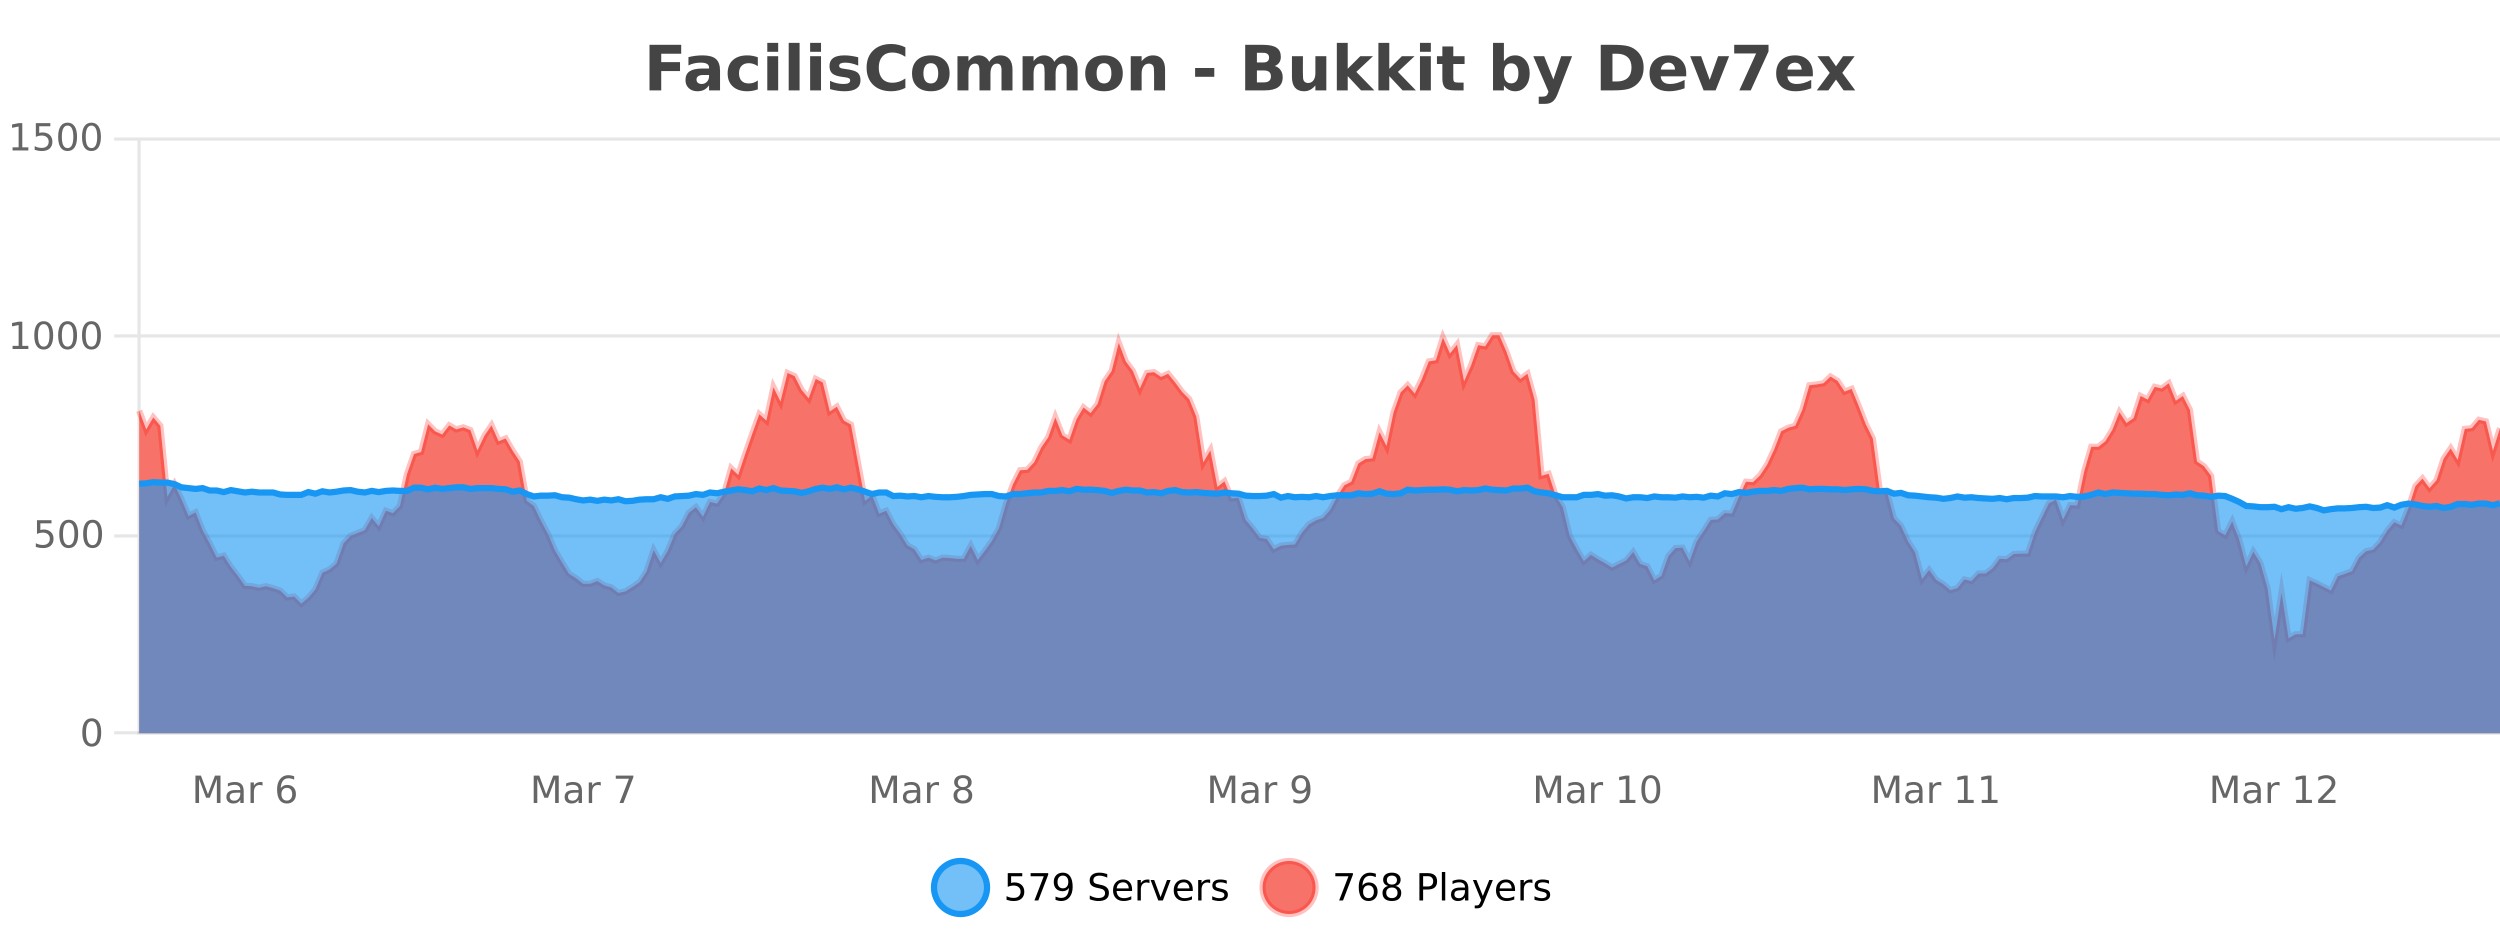
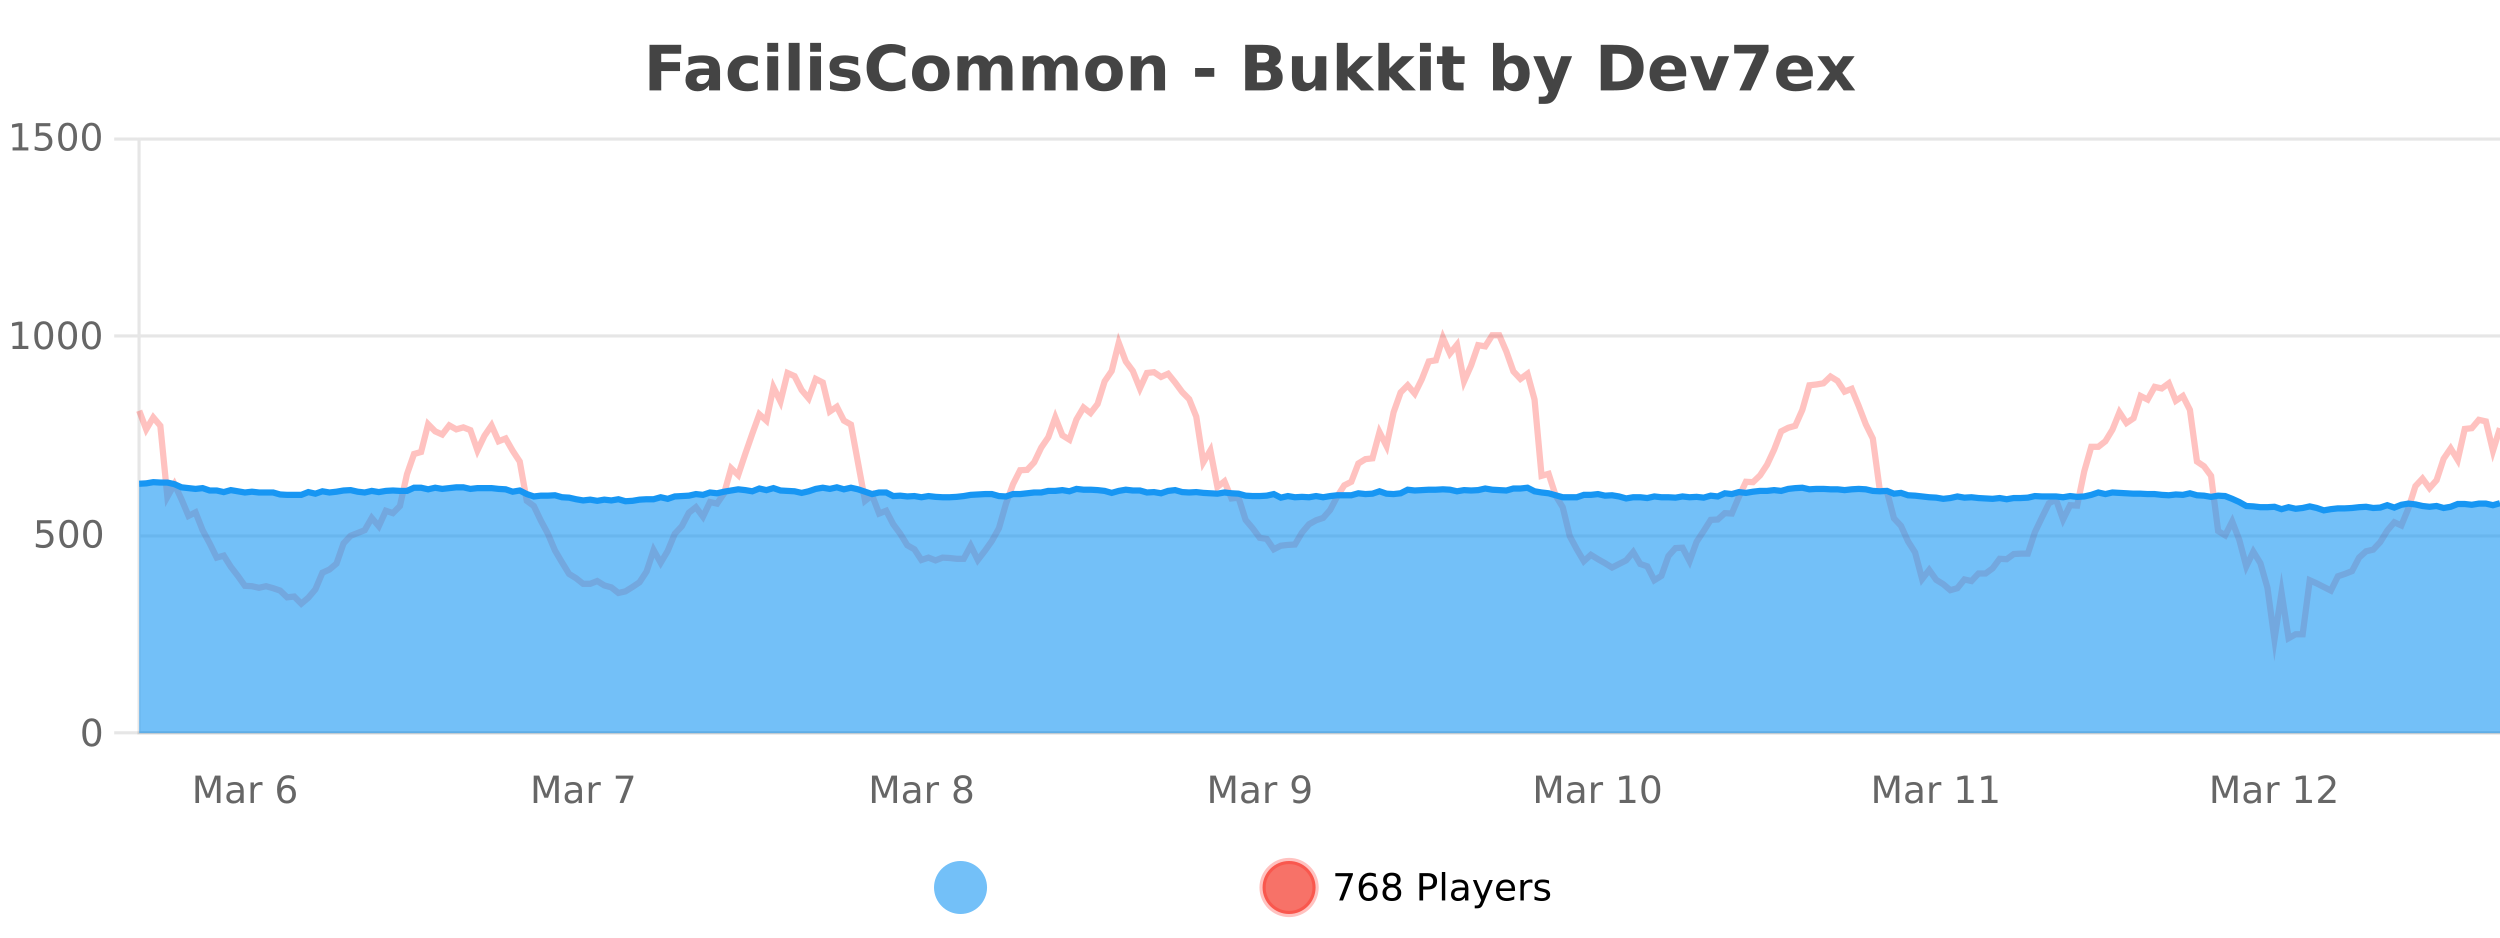
<svg xmlns="http://www.w3.org/2000/svg" width="800pt" height="300pt" viewBox="0 0 800 300" version="1.1">
  <defs>
    <clipPath id="clip1">
-       <path d="M 270 263 L 345 263 L 345 300 L 270 300 Z M 270 263 " />
-     </clipPath>
+       </clipPath>
    <clipPath id="clip2">
      <path d="M 375 263 L 450 263 L 450 300 L 375 300 Z M 375 263 " />
    </clipPath>
    <clipPath id="clip3">
-       <path d="M 44.539 107 L 800 107 L 800 234.602 L 44.539 234.602 Z M 44.539 107 " />
-     </clipPath>
+       </clipPath>
    <clipPath id="clip4">
      <path d="M 43.539 78 L 800 78 L 800 233 L 43.539 233 Z M 43.539 78 " />
    </clipPath>
    <clipPath id="clip5">
      <path d="M 44.539 154 L 800 154 L 800 234.602 L 44.539 234.602 Z M 44.539 154 " />
    </clipPath>
    <clipPath id="clip6">
      <path d="M 43.539 126 L 800 126 L 800 192 L 43.539 192 Z M 43.539 126 " />
    </clipPath>
  </defs>
  <g id="surface1563846">
    <rect x="0" y="0" width="800" height="300" style="fill:rgb(100%,100%,100%);fill-opacity:1;stroke:none;" />
    <path style="fill:none;stroke-width:1;stroke-linecap:butt;stroke-linejoin:miter;stroke:rgb(0%,0%,0%);stroke-opacity:0.098;stroke-miterlimit:10;" d="M 45 234.5 L 800 234.5 " />
    <path style="fill:none;stroke-width:1;stroke-linecap:butt;stroke-linejoin:miter;stroke:rgb(0%,0%,0%);stroke-opacity:0.098;stroke-miterlimit:10;" d="M 36.539 234.5 L 44 234.5 " />
    <path style="fill:none;stroke-width:1;stroke-linecap:butt;stroke-linejoin:miter;stroke:rgb(0%,0%,0%);stroke-opacity:0.098;stroke-miterlimit:10;" d="M 45 171.5 L 800 171.5 " />
-     <path style="fill:none;stroke-width:1;stroke-linecap:butt;stroke-linejoin:miter;stroke:rgb(0%,0%,0%);stroke-opacity:0.098;stroke-miterlimit:10;" d="M 36.539 171.5 L 44 171.5 " />
    <path style="fill:none;stroke-width:1;stroke-linecap:butt;stroke-linejoin:miter;stroke:rgb(0%,0%,0%);stroke-opacity:0.098;stroke-miterlimit:10;" d="M 45 107.5 L 800 107.5 " />
    <path style="fill:none;stroke-width:1;stroke-linecap:butt;stroke-linejoin:miter;stroke:rgb(0%,0%,0%);stroke-opacity:0.098;stroke-miterlimit:10;" d="M 36.539 107.5 L 44 107.5 " />
    <path style="fill:none;stroke-width:1;stroke-linecap:butt;stroke-linejoin:miter;stroke:rgb(0%,0%,0%);stroke-opacity:0.098;stroke-miterlimit:10;" d="M 45 44.5 L 800 44.5 " />
    <path style="fill:none;stroke-width:1;stroke-linecap:butt;stroke-linejoin:miter;stroke:rgb(0%,0%,0%);stroke-opacity:0.098;stroke-miterlimit:10;" d="M 36.539 44.5 L 44 44.5 " />
    <path style=" stroke:none;fill-rule:nonzero;fill:rgb(9.02%,58.824%,95.294%);fill-opacity:0.6;" d="M 315.852 284 C 315.852 288.688 312.055 292.484 307.367 292.484 C 302.684 292.484 298.883 288.688 298.883 284 C 298.883 279.312 302.684 275.516 307.367 275.516 C 312.055 275.516 315.852 279.312 315.852 284 Z M 315.852 284 " />
    <g clip-path="url(#clip1)" clip-rule="nonzero">
      <path style="fill:none;stroke-width:2;stroke-linecap:butt;stroke-linejoin:miter;stroke:rgb(9.02%,58.824%,95.294%);stroke-opacity:1;stroke-miterlimit:10;" d="M 315.852 284 C 315.852 288.688 312.055 292.484 307.367 292.484 C 302.684 292.484 298.883 288.688 298.883 284 C 298.883 279.312 302.684 275.516 307.367 275.516 C 312.055 275.516 315.852 279.312 315.852 284 Z M 315.852 284 " />
    </g>
-     <path style=" stroke:none;fill-rule:nonzero;fill:rgb(0%,0%,0%);fill-opacity:1;" d="M 322.477 279.406 L 327.117 279.406 L 327.117 280.406 L 323.555 280.406 L 323.555 282.547 C 323.73 282.484 323.902 282.445 324.07 282.422 C 324.246 282.391 324.418 282.375 324.586 282.375 C 325.562 282.375 326.34 282.648 326.914 283.188 C 327.484 283.719 327.773 284.438 327.773 285.344 C 327.773 286.293 327.477 287.027 326.883 287.547 C 326.297 288.07 325.477 288.328 324.414 288.328 C 324.039 288.328 323.656 288.297 323.273 288.234 C 322.898 288.172 322.508 288.078 322.102 287.953 L 322.102 286.766 C 322.453 286.953 322.82 287.094 323.195 287.188 C 323.57 287.281 323.965 287.328 324.383 287.328 C 325.059 287.328 325.594 287.152 325.992 286.797 C 326.387 286.445 326.586 285.961 326.586 285.344 C 326.586 284.742 326.387 284.262 325.992 283.906 C 325.594 283.555 325.059 283.375 324.383 283.375 C 324.07 283.375 323.75 283.414 323.43 283.484 C 323.117 283.547 322.797 283.652 322.477 283.797 Z M 329.801 279.406 L 335.426 279.406 L 335.426 279.906 L 332.254 288.156 L 331.02 288.156 L 334.004 280.406 L 329.801 280.406 Z M 337.766 287.969 L 337.766 286.891 C 338.066 287.039 338.367 287.148 338.672 287.219 C 338.973 287.293 339.273 287.328 339.578 287.328 C 340.359 287.328 340.953 287.07 341.359 286.547 C 341.773 286.016 342.008 285.215 342.062 284.141 C 341.844 284.484 341.555 284.746 341.203 284.922 C 340.859 285.102 340.473 285.188 340.047 285.188 C 339.172 285.188 338.477 284.93 337.969 284.406 C 337.457 283.875 337.203 283.148 337.203 282.219 C 337.203 281.324 337.469 280.605 338 280.062 C 338.531 279.523 339.238 279.25 340.125 279.25 C 341.133 279.25 341.906 279.641 342.438 280.422 C 342.977 281.195 343.25 282.32 343.25 283.797 C 343.25 285.172 342.922 286.273 342.266 287.094 C 341.609 287.918 340.727 288.328 339.625 288.328 C 339.32 288.328 339.02 288.297 338.719 288.234 C 338.414 288.18 338.098 288.094 337.766 287.969 Z M 340.125 284.266 C 340.656 284.266 341.078 284.086 341.391 283.719 C 341.703 283.355 341.859 282.855 341.859 282.219 C 341.859 281.594 341.703 281.102 341.391 280.734 C 341.078 280.371 340.656 280.188 340.125 280.188 C 339.594 280.188 339.172 280.371 338.859 280.734 C 338.555 281.102 338.406 281.594 338.406 282.219 C 338.406 282.855 338.555 283.355 338.859 283.719 C 339.172 284.086 339.594 284.266 340.125 284.266 Z M 354.32 279.688 L 354.32 280.844 C 353.871 280.637 353.445 280.48 353.039 280.375 C 352.641 280.262 352.262 280.203 351.898 280.203 C 351.25 280.203 350.75 280.328 350.398 280.578 C 350.055 280.828 349.883 281.188 349.883 281.656 C 349.883 282.043 349.996 282.336 350.227 282.531 C 350.453 282.73 350.898 282.887 351.555 283 L 352.258 283.156 C 353.141 283.324 353.793 283.621 354.211 284.047 C 354.637 284.465 354.852 285.027 354.852 285.734 C 354.852 286.59 354.562 287.234 353.992 287.672 C 353.43 288.109 352.594 288.328 351.492 288.328 C 351.086 288.328 350.648 288.281 350.18 288.188 C 349.711 288.094 349.227 287.953 348.727 287.766 L 348.727 286.547 C 349.203 286.82 349.672 287.023 350.133 287.156 C 350.602 287.293 351.055 287.359 351.492 287.359 C 352.168 287.359 352.688 287.23 353.055 286.969 C 353.43 286.699 353.617 286.32 353.617 285.828 C 353.617 285.402 353.48 285.07 353.211 284.828 C 352.949 284.578 352.516 284.398 351.914 284.281 L 351.195 284.141 C 350.309 283.965 349.668 283.688 349.273 283.312 C 348.887 282.938 348.695 282.418 348.695 281.75 C 348.695 280.969 348.965 280.359 349.508 279.922 C 350.047 279.477 350.797 279.25 351.758 279.25 C 352.172 279.25 352.59 279.289 353.008 279.359 C 353.434 279.434 353.871 279.543 354.32 279.688 Z M 362.266 284.609 L 362.266 285.125 L 357.297 285.125 C 357.348 285.875 357.57 286.445 357.969 286.828 C 358.375 287.215 358.93 287.406 359.641 287.406 C 360.055 287.406 360.457 287.359 360.844 287.266 C 361.238 287.164 361.629 287.008 362.016 286.797 L 362.016 287.828 C 361.617 287.984 361.219 288.105 360.812 288.188 C 360.406 288.281 359.992 288.328 359.578 288.328 C 358.535 288.328 357.707 288.027 357.094 287.422 C 356.477 286.809 356.172 285.98 356.172 284.938 C 356.172 283.867 356.461 283.016 357.047 282.391 C 357.629 281.758 358.41 281.438 359.391 281.438 C 360.273 281.438 360.973 281.727 361.484 282.297 C 362.004 282.859 362.266 283.633 362.266 284.609 Z M 361.188 284.281 C 361.176 283.699 361.008 283.23 360.688 282.875 C 360.363 282.523 359.938 282.344 359.406 282.344 C 358.801 282.344 358.316 282.516 357.953 282.859 C 357.598 283.203 357.395 283.684 357.344 284.297 Z M 367.836 282.594 C 367.711 282.531 367.574 282.484 367.43 282.453 C 367.293 282.414 367.137 282.391 366.961 282.391 C 366.355 282.391 365.887 282.59 365.555 282.984 C 365.23 283.383 365.07 283.953 365.07 284.703 L 365.07 288.156 L 363.992 288.156 L 363.992 281.594 L 365.07 281.594 L 365.07 282.609 C 365.297 282.215 365.594 281.922 365.961 281.734 C 366.324 281.539 366.766 281.438 367.289 281.438 C 367.359 281.438 367.438 281.445 367.523 281.453 C 367.617 281.465 367.715 281.48 367.82 281.5 Z M 368.195 281.594 L 369.336 281.594 L 371.383 287.094 L 373.445 281.594 L 374.586 281.594 L 372.117 288.156 L 370.648 288.156 Z M 381.688 284.609 L 381.688 285.125 L 376.719 285.125 C 376.77 285.875 376.992 286.445 377.391 286.828 C 377.797 287.215 378.352 287.406 379.062 287.406 C 379.477 287.406 379.879 287.359 380.266 287.266 C 380.66 287.164 381.051 287.008 381.438 286.797 L 381.438 287.828 C 381.039 287.984 380.641 288.105 380.234 288.188 C 379.828 288.281 379.414 288.328 379 288.328 C 377.957 288.328 377.129 288.027 376.516 287.422 C 375.898 286.809 375.594 285.98 375.594 284.938 C 375.594 283.867 375.883 283.016 376.469 282.391 C 377.051 281.758 377.832 281.438 378.812 281.438 C 379.695 281.438 380.395 281.727 380.906 282.297 C 381.426 282.859 381.688 283.633 381.688 284.609 Z M 380.609 284.281 C 380.598 283.699 380.43 283.23 380.109 282.875 C 379.785 282.523 379.359 282.344 378.828 282.344 C 378.223 282.344 377.738 282.516 377.375 282.859 C 377.02 283.203 376.816 283.684 376.766 284.297 Z M 387.258 282.594 C 387.133 282.531 386.996 282.484 386.852 282.453 C 386.715 282.414 386.559 282.391 386.383 282.391 C 385.777 282.391 385.309 282.59 384.977 282.984 C 384.652 283.383 384.492 283.953 384.492 284.703 L 384.492 288.156 L 383.414 288.156 L 383.414 281.594 L 384.492 281.594 L 384.492 282.609 C 384.719 282.215 385.016 281.922 385.383 281.734 C 385.746 281.539 386.188 281.438 386.711 281.438 C 386.781 281.438 386.859 281.445 386.945 281.453 C 387.039 281.465 387.137 281.48 387.242 281.5 Z M 392.562 281.781 L 392.562 282.812 C 392.258 282.656 391.941 282.543 391.609 282.469 C 391.285 282.387 390.945 282.344 390.594 282.344 C 390.062 282.344 389.66 282.43 389.391 282.594 C 389.117 282.75 388.984 282.996 388.984 283.328 C 388.984 283.578 389.078 283.777 389.266 283.922 C 389.461 284.059 389.852 284.188 390.438 284.312 L 390.797 284.406 C 391.566 284.562 392.113 284.793 392.438 285.094 C 392.758 285.398 392.922 285.812 392.922 286.344 C 392.922 286.961 392.676 287.445 392.188 287.797 C 391.707 288.152 391.047 288.328 390.203 288.328 C 389.848 288.328 389.477 288.289 389.094 288.219 C 388.719 288.156 388.32 288.059 387.906 287.922 L 387.906 286.797 C 388.301 287.008 388.691 287.164 389.078 287.266 C 389.461 287.371 389.848 287.422 390.234 287.422 C 390.734 287.422 391.117 287.34 391.391 287.172 C 391.672 286.996 391.812 286.746 391.812 286.422 C 391.812 286.133 391.711 285.906 391.516 285.75 C 391.316 285.594 390.883 285.445 390.219 285.297 L 389.844 285.219 C 389.176 285.074 388.691 284.855 388.391 284.562 C 388.098 284.273 387.953 283.875 387.953 283.375 C 387.953 282.75 388.172 282.273 388.609 281.938 C 389.047 281.605 389.664 281.438 390.469 281.438 C 390.863 281.438 391.238 281.469 391.594 281.531 C 391.945 281.586 392.27 281.668 392.562 281.781 Z M 317.367 277.016 " />
    <path style=" stroke:none;fill-rule:nonzero;fill:rgb(96.863%,44.706%,40.784%);fill-opacity:1;" d="M 420.988 284 C 420.988 288.688 417.191 292.484 412.504 292.484 C 407.82 292.484 404.02 288.688 404.02 284 C 404.02 279.312 407.82 275.516 412.504 275.516 C 417.191 275.516 420.988 279.312 420.988 284 Z M 420.988 284 " />
    <g clip-path="url(#clip2)" clip-rule="nonzero">
      <path style="fill:none;stroke-width:2;stroke-linecap:butt;stroke-linejoin:miter;stroke:rgb(100%,4.706%,0%);stroke-opacity:0.247;stroke-miterlimit:10;" d="M 420.988 284 C 420.988 288.688 417.191 292.484 412.504 292.484 C 407.82 292.484 404.02 288.688 404.02 284 C 404.02 279.312 407.82 275.516 412.504 275.516 C 417.191 275.516 420.988 279.312 420.988 284 Z M 420.988 284 " />
    </g>
-     <path style=" stroke:none;fill-rule:nonzero;fill:rgb(0%,0%,0%);fill-opacity:1;" d="M 427.305 279.406 L 432.93 279.406 L 432.93 279.906 L 429.758 288.156 L 428.523 288.156 L 431.508 280.406 L 427.305 280.406 Z M 437.922 283.312 C 437.391 283.312 436.969 283.496 436.656 283.859 C 436.344 284.227 436.188 284.719 436.188 285.344 C 436.188 285.98 436.344 286.48 436.656 286.844 C 436.969 287.211 437.391 287.391 437.922 287.391 C 438.453 287.391 438.867 287.211 439.172 286.844 C 439.484 286.48 439.641 285.98 439.641 285.344 C 439.641 284.719 439.484 284.227 439.172 283.859 C 438.867 283.496 438.453 283.312 437.922 283.312 Z M 440.266 279.594 L 440.266 280.672 C 439.961 280.539 439.66 280.434 439.359 280.359 C 439.055 280.289 438.758 280.25 438.469 280.25 C 437.688 280.25 437.086 280.516 436.672 281.047 C 436.266 281.57 436.031 282.359 435.969 283.422 C 436.195 283.09 436.484 282.836 436.828 282.656 C 437.18 282.469 437.566 282.375 437.984 282.375 C 438.859 282.375 439.551 282.641 440.062 283.172 C 440.57 283.703 440.828 284.43 440.828 285.344 C 440.828 286.25 440.562 286.977 440.031 287.516 C 439.5 288.059 438.797 288.328 437.922 288.328 C 436.898 288.328 436.125 287.945 435.594 287.172 C 435.062 286.391 434.797 285.266 434.797 283.797 C 434.797 282.414 435.125 281.309 435.781 280.484 C 436.438 279.664 437.316 279.25 438.422 279.25 C 438.711 279.25 439.008 279.281 439.312 279.344 C 439.613 279.398 439.93 279.48 440.266 279.594 Z M 445.398 284 C 444.836 284 444.391 284.152 444.07 284.453 C 443.746 284.758 443.586 285.168 443.586 285.688 C 443.586 286.219 443.746 286.637 444.07 286.938 C 444.391 287.242 444.836 287.391 445.398 287.391 C 445.961 287.391 446.402 287.242 446.727 286.938 C 447.047 286.637 447.211 286.219 447.211 285.688 C 447.211 285.168 447.047 284.758 446.727 284.453 C 446.414 284.152 445.969 284 445.398 284 Z M 444.211 283.5 C 443.711 283.375 443.312 283.141 443.023 282.797 C 442.742 282.445 442.602 282.016 442.602 281.516 C 442.602 280.82 442.852 280.266 443.352 279.859 C 443.852 279.453 444.531 279.25 445.398 279.25 C 446.273 279.25 446.953 279.453 447.445 279.859 C 447.945 280.266 448.195 280.82 448.195 281.516 C 448.195 282.016 448.055 282.445 447.773 282.797 C 447.492 283.141 447.094 283.375 446.586 283.5 C 447.156 283.637 447.602 283.898 447.914 284.281 C 448.234 284.668 448.398 285.137 448.398 285.688 C 448.398 286.543 448.137 287.199 447.617 287.656 C 447.105 288.105 446.367 288.328 445.398 288.328 C 444.438 288.328 443.699 288.105 443.18 287.656 C 442.656 287.199 442.398 286.543 442.398 285.688 C 442.398 285.137 442.559 284.668 442.883 284.281 C 443.203 283.898 443.648 283.637 444.211 283.5 Z M 443.789 281.625 C 443.789 282.086 443.93 282.438 444.211 282.688 C 444.492 282.938 444.887 283.062 445.398 283.062 C 445.906 283.062 446.305 282.938 446.586 282.688 C 446.875 282.438 447.023 282.086 447.023 281.625 C 447.023 281.18 446.875 280.828 446.586 280.578 C 446.305 280.32 445.906 280.188 445.398 280.188 C 444.887 280.188 444.492 280.32 444.211 280.578 C 443.93 280.828 443.789 281.18 443.789 281.625 Z M 455.398 280.375 L 455.398 283.672 L 456.883 283.672 C 457.434 283.672 457.859 283.531 458.164 283.25 C 458.465 282.961 458.617 282.547 458.617 282.016 C 458.617 281.496 458.465 281.094 458.164 280.812 C 457.859 280.523 457.434 280.375 456.883 280.375 Z M 454.211 279.406 L 456.883 279.406 C 457.871 279.406 458.617 279.633 459.117 280.078 C 459.617 280.516 459.867 281.164 459.867 282.016 C 459.867 282.883 459.617 283.539 459.117 283.984 C 458.617 284.422 457.871 284.641 456.883 284.641 L 455.398 284.641 L 455.398 288.156 L 454.211 288.156 Z M 461.398 279.031 L 462.477 279.031 L 462.477 288.156 L 461.398 288.156 Z M 467.719 284.859 C 466.852 284.859 466.25 284.961 465.906 285.156 C 465.57 285.355 465.406 285.695 465.406 286.172 C 465.406 286.559 465.531 286.867 465.781 287.094 C 466.039 287.312 466.383 287.422 466.812 287.422 C 467.414 287.422 467.895 287.215 468.25 286.797 C 468.613 286.371 468.797 285.805 468.797 285.094 L 468.797 284.859 Z M 469.875 284.406 L 469.875 288.156 L 468.797 288.156 L 468.797 287.156 C 468.547 287.555 468.238 287.852 467.875 288.047 C 467.508 288.234 467.062 288.328 466.531 288.328 C 465.852 288.328 465.316 288.141 464.922 287.766 C 464.523 287.383 464.328 286.875 464.328 286.25 C 464.328 285.512 464.57 284.953 465.062 284.578 C 465.562 284.203 466.301 284.016 467.281 284.016 L 468.797 284.016 L 468.797 283.906 C 468.797 283.406 468.629 283.023 468.297 282.75 C 467.973 282.48 467.52 282.344 466.938 282.344 C 466.562 282.344 466.191 282.391 465.828 282.484 C 465.473 282.578 465.133 282.715 464.812 282.891 L 464.812 281.891 C 465.207 281.734 465.586 281.621 465.953 281.547 C 466.328 281.477 466.691 281.438 467.047 281.438 C 467.992 281.438 468.703 281.684 469.172 282.172 C 469.641 282.664 469.875 283.406 469.875 284.406 Z M 474.82 288.766 C 474.516 289.547 474.219 290.055 473.93 290.297 C 473.637 290.535 473.25 290.656 472.773 290.656 L 471.914 290.656 L 471.914 289.75 L 472.539 289.75 C 472.84 289.75 473.07 289.676 473.227 289.531 C 473.391 289.395 473.574 289.066 473.773 288.547 L 473.977 288.047 L 471.32 281.594 L 472.461 281.594 L 474.508 286.719 L 476.57 281.594 L 477.711 281.594 Z M 484.812 284.609 L 484.812 285.125 L 479.844 285.125 C 479.895 285.875 480.117 286.445 480.516 286.828 C 480.922 287.215 481.477 287.406 482.188 287.406 C 482.602 287.406 483.004 287.359 483.391 287.266 C 483.785 287.164 484.176 287.008 484.562 286.797 L 484.562 287.828 C 484.164 287.984 483.766 288.105 483.359 288.188 C 482.953 288.281 482.539 288.328 482.125 288.328 C 481.082 288.328 480.254 288.027 479.641 287.422 C 479.023 286.809 478.719 285.98 478.719 284.938 C 478.719 283.867 479.008 283.016 479.594 282.391 C 480.176 281.758 480.957 281.438 481.938 281.438 C 482.82 281.438 483.52 281.727 484.031 282.297 C 484.551 282.859 484.812 283.633 484.812 284.609 Z M 483.734 284.281 C 483.723 283.699 483.555 283.23 483.234 282.875 C 482.91 282.523 482.484 282.344 481.953 282.344 C 481.348 282.344 480.863 282.516 480.5 282.859 C 480.145 283.203 479.941 283.684 479.891 284.297 Z M 490.383 282.594 C 490.258 282.531 490.121 282.484 489.977 282.453 C 489.84 282.414 489.684 282.391 489.508 282.391 C 488.902 282.391 488.434 282.59 488.102 282.984 C 487.777 283.383 487.617 283.953 487.617 284.703 L 487.617 288.156 L 486.539 288.156 L 486.539 281.594 L 487.617 281.594 L 487.617 282.609 C 487.844 282.215 488.141 281.922 488.508 281.734 C 488.871 281.539 489.312 281.438 489.836 281.438 C 489.906 281.438 489.984 281.445 490.07 281.453 C 490.164 281.465 490.262 281.48 490.367 281.5 Z M 495.691 281.781 L 495.691 282.812 C 495.387 282.656 495.07 282.543 494.738 282.469 C 494.414 282.387 494.074 282.344 493.723 282.344 C 493.191 282.344 492.789 282.43 492.52 282.594 C 492.246 282.75 492.113 282.996 492.113 283.328 C 492.113 283.578 492.207 283.777 492.395 283.922 C 492.59 284.059 492.98 284.188 493.566 284.312 L 493.926 284.406 C 494.695 284.562 495.242 284.793 495.566 285.094 C 495.887 285.398 496.051 285.812 496.051 286.344 C 496.051 286.961 495.805 287.445 495.316 287.797 C 494.836 288.152 494.176 288.328 493.332 288.328 C 492.977 288.328 492.605 288.289 492.223 288.219 C 491.848 288.156 491.449 288.059 491.035 287.922 L 491.035 286.797 C 491.43 287.008 491.82 287.164 492.207 287.266 C 492.59 287.371 492.977 287.422 493.363 287.422 C 493.863 287.422 494.246 287.34 494.52 287.172 C 494.801 286.996 494.941 286.746 494.941 286.422 C 494.941 286.133 494.84 285.906 494.645 285.75 C 494.445 285.594 494.012 285.445 493.348 285.297 L 492.973 285.219 C 492.305 285.074 491.82 284.855 491.52 284.562 C 491.227 284.273 491.082 283.875 491.082 283.375 C 491.082 282.75 491.301 282.273 491.738 281.938 C 492.176 281.605 492.793 281.438 493.598 281.438 C 493.992 281.438 494.367 281.469 494.723 281.531 C 495.074 281.586 495.398 281.668 495.691 281.781 Z M 422.504 277.016 " />
+     <path style=" stroke:none;fill-rule:nonzero;fill:rgb(0%,0%,0%);fill-opacity:1;" d="M 427.305 279.406 L 432.93 279.406 L 432.93 279.906 L 429.758 288.156 L 428.523 288.156 L 431.508 280.406 L 427.305 280.406 Z M 437.922 283.312 C 437.391 283.312 436.969 283.496 436.656 283.859 C 436.344 284.227 436.188 284.719 436.188 285.344 C 436.188 285.98 436.344 286.48 436.656 286.844 C 436.969 287.211 437.391 287.391 437.922 287.391 C 438.453 287.391 438.867 287.211 439.172 286.844 C 439.484 286.48 439.641 285.98 439.641 285.344 C 439.641 284.719 439.484 284.227 439.172 283.859 C 438.867 283.496 438.453 283.312 437.922 283.312 Z M 440.266 279.594 L 440.266 280.672 C 439.961 280.539 439.66 280.434 439.359 280.359 C 439.055 280.289 438.758 280.25 438.469 280.25 C 437.688 280.25 437.086 280.516 436.672 281.047 C 436.266 281.57 436.031 282.359 435.969 283.422 C 436.195 283.09 436.484 282.836 436.828 282.656 C 437.18 282.469 437.566 282.375 437.984 282.375 C 438.859 282.375 439.551 282.641 440.062 283.172 C 440.57 283.703 440.828 284.43 440.828 285.344 C 440.828 286.25 440.562 286.977 440.031 287.516 C 439.5 288.059 438.797 288.328 437.922 288.328 C 436.898 288.328 436.125 287.945 435.594 287.172 C 435.062 286.391 434.797 285.266 434.797 283.797 C 434.797 282.414 435.125 281.309 435.781 280.484 C 436.438 279.664 437.316 279.25 438.422 279.25 C 438.711 279.25 439.008 279.281 439.312 279.344 C 439.613 279.398 439.93 279.48 440.266 279.594 Z M 445.398 284 C 444.836 284 444.391 284.152 444.07 284.453 C 443.746 284.758 443.586 285.168 443.586 285.688 C 443.586 286.219 443.746 286.637 444.07 286.938 C 444.391 287.242 444.836 287.391 445.398 287.391 C 445.961 287.391 446.402 287.242 446.727 286.938 C 447.047 286.637 447.211 286.219 447.211 285.688 C 447.211 285.168 447.047 284.758 446.727 284.453 C 446.414 284.152 445.969 284 445.398 284 Z M 444.211 283.5 C 443.711 283.375 443.312 283.141 443.023 282.797 C 442.742 282.445 442.602 282.016 442.602 281.516 C 442.602 280.82 442.852 280.266 443.352 279.859 C 443.852 279.453 444.531 279.25 445.398 279.25 C 446.273 279.25 446.953 279.453 447.445 279.859 C 447.945 280.266 448.195 280.82 448.195 281.516 C 448.195 282.016 448.055 282.445 447.773 282.797 C 447.492 283.141 447.094 283.375 446.586 283.5 C 447.156 283.637 447.602 283.898 447.914 284.281 C 448.234 284.668 448.398 285.137 448.398 285.688 C 448.398 286.543 448.137 287.199 447.617 287.656 C 447.105 288.105 446.367 288.328 445.398 288.328 C 444.438 288.328 443.699 288.105 443.18 287.656 C 442.656 287.199 442.398 286.543 442.398 285.688 C 442.398 285.137 442.559 284.668 442.883 284.281 C 443.203 283.898 443.648 283.637 444.211 283.5 Z M 443.789 281.625 C 443.789 282.086 443.93 282.438 444.211 282.688 C 445.906 283.062 446.305 282.938 446.586 282.688 C 446.875 282.438 447.023 282.086 447.023 281.625 C 447.023 281.18 446.875 280.828 446.586 280.578 C 446.305 280.32 445.906 280.188 445.398 280.188 C 444.887 280.188 444.492 280.32 444.211 280.578 C 443.93 280.828 443.789 281.18 443.789 281.625 Z M 455.398 280.375 L 455.398 283.672 L 456.883 283.672 C 457.434 283.672 457.859 283.531 458.164 283.25 C 458.465 282.961 458.617 282.547 458.617 282.016 C 458.617 281.496 458.465 281.094 458.164 280.812 C 457.859 280.523 457.434 280.375 456.883 280.375 Z M 454.211 279.406 L 456.883 279.406 C 457.871 279.406 458.617 279.633 459.117 280.078 C 459.617 280.516 459.867 281.164 459.867 282.016 C 459.867 282.883 459.617 283.539 459.117 283.984 C 458.617 284.422 457.871 284.641 456.883 284.641 L 455.398 284.641 L 455.398 288.156 L 454.211 288.156 Z M 461.398 279.031 L 462.477 279.031 L 462.477 288.156 L 461.398 288.156 Z M 467.719 284.859 C 466.852 284.859 466.25 284.961 465.906 285.156 C 465.57 285.355 465.406 285.695 465.406 286.172 C 465.406 286.559 465.531 286.867 465.781 287.094 C 466.039 287.312 466.383 287.422 466.812 287.422 C 467.414 287.422 467.895 287.215 468.25 286.797 C 468.613 286.371 468.797 285.805 468.797 285.094 L 468.797 284.859 Z M 469.875 284.406 L 469.875 288.156 L 468.797 288.156 L 468.797 287.156 C 468.547 287.555 468.238 287.852 467.875 288.047 C 467.508 288.234 467.062 288.328 466.531 288.328 C 465.852 288.328 465.316 288.141 464.922 287.766 C 464.523 287.383 464.328 286.875 464.328 286.25 C 464.328 285.512 464.57 284.953 465.062 284.578 C 465.562 284.203 466.301 284.016 467.281 284.016 L 468.797 284.016 L 468.797 283.906 C 468.797 283.406 468.629 283.023 468.297 282.75 C 467.973 282.48 467.52 282.344 466.938 282.344 C 466.562 282.344 466.191 282.391 465.828 282.484 C 465.473 282.578 465.133 282.715 464.812 282.891 L 464.812 281.891 C 465.207 281.734 465.586 281.621 465.953 281.547 C 466.328 281.477 466.691 281.438 467.047 281.438 C 467.992 281.438 468.703 281.684 469.172 282.172 C 469.641 282.664 469.875 283.406 469.875 284.406 Z M 474.82 288.766 C 474.516 289.547 474.219 290.055 473.93 290.297 C 473.637 290.535 473.25 290.656 472.773 290.656 L 471.914 290.656 L 471.914 289.75 L 472.539 289.75 C 472.84 289.75 473.07 289.676 473.227 289.531 C 473.391 289.395 473.574 289.066 473.773 288.547 L 473.977 288.047 L 471.32 281.594 L 472.461 281.594 L 474.508 286.719 L 476.57 281.594 L 477.711 281.594 Z M 484.812 284.609 L 484.812 285.125 L 479.844 285.125 C 479.895 285.875 480.117 286.445 480.516 286.828 C 480.922 287.215 481.477 287.406 482.188 287.406 C 482.602 287.406 483.004 287.359 483.391 287.266 C 483.785 287.164 484.176 287.008 484.562 286.797 L 484.562 287.828 C 484.164 287.984 483.766 288.105 483.359 288.188 C 482.953 288.281 482.539 288.328 482.125 288.328 C 481.082 288.328 480.254 288.027 479.641 287.422 C 479.023 286.809 478.719 285.98 478.719 284.938 C 478.719 283.867 479.008 283.016 479.594 282.391 C 480.176 281.758 480.957 281.438 481.938 281.438 C 482.82 281.438 483.52 281.727 484.031 282.297 C 484.551 282.859 484.812 283.633 484.812 284.609 Z M 483.734 284.281 C 483.723 283.699 483.555 283.23 483.234 282.875 C 482.91 282.523 482.484 282.344 481.953 282.344 C 481.348 282.344 480.863 282.516 480.5 282.859 C 480.145 283.203 479.941 283.684 479.891 284.297 Z M 490.383 282.594 C 490.258 282.531 490.121 282.484 489.977 282.453 C 489.84 282.414 489.684 282.391 489.508 282.391 C 488.902 282.391 488.434 282.59 488.102 282.984 C 487.777 283.383 487.617 283.953 487.617 284.703 L 487.617 288.156 L 486.539 288.156 L 486.539 281.594 L 487.617 281.594 L 487.617 282.609 C 487.844 282.215 488.141 281.922 488.508 281.734 C 488.871 281.539 489.312 281.438 489.836 281.438 C 489.906 281.438 489.984 281.445 490.07 281.453 C 490.164 281.465 490.262 281.48 490.367 281.5 Z M 495.691 281.781 L 495.691 282.812 C 495.387 282.656 495.07 282.543 494.738 282.469 C 494.414 282.387 494.074 282.344 493.723 282.344 C 493.191 282.344 492.789 282.43 492.52 282.594 C 492.246 282.75 492.113 282.996 492.113 283.328 C 492.113 283.578 492.207 283.777 492.395 283.922 C 492.59 284.059 492.98 284.188 493.566 284.312 L 493.926 284.406 C 494.695 284.562 495.242 284.793 495.566 285.094 C 495.887 285.398 496.051 285.812 496.051 286.344 C 496.051 286.961 495.805 287.445 495.316 287.797 C 494.836 288.152 494.176 288.328 493.332 288.328 C 492.977 288.328 492.605 288.289 492.223 288.219 C 491.848 288.156 491.449 288.059 491.035 287.922 L 491.035 286.797 C 491.43 287.008 491.82 287.164 492.207 287.266 C 492.59 287.371 492.977 287.422 493.363 287.422 C 493.863 287.422 494.246 287.34 494.52 287.172 C 494.801 286.996 494.941 286.746 494.941 286.422 C 494.941 286.133 494.84 285.906 494.645 285.75 C 494.445 285.594 494.012 285.445 493.348 285.297 L 492.973 285.219 C 492.305 285.074 491.82 284.855 491.52 284.562 C 491.227 284.273 491.082 283.875 491.082 283.375 C 491.082 282.75 491.301 282.273 491.738 281.938 C 492.176 281.605 492.793 281.438 493.598 281.438 C 493.992 281.438 494.367 281.469 494.723 281.531 C 495.074 281.586 495.398 281.668 495.691 281.781 Z M 422.504 277.016 " />
    <path style=" stroke:none;fill-rule:nonzero;fill:rgb(26.667%,26.667%,26.667%);fill-opacity:1;" d="M 207.844 14.344 L 217.984 14.344 L 217.984 17.188 L 211.594 17.188 L 211.594 19.891 L 217.609 19.891 L 217.609 22.734 L 211.594 22.734 L 211.594 28.922 L 207.844 28.922 Z M 225.07 24 C 224.34 24 223.793 24.125 223.43 24.375 C 223.062 24.617 222.883 24.98 222.883 25.469 C 222.883 25.906 223.027 26.25 223.32 26.5 C 223.621 26.75 224.031 26.875 224.555 26.875 C 225.211 26.875 225.762 26.641 226.211 26.172 C 226.668 25.703 226.898 25.117 226.898 24.406 L 226.898 24 Z M 230.414 22.688 L 230.414 28.922 L 226.898 28.922 L 226.898 27.297 C 226.43 27.965 225.898 28.449 225.305 28.75 C 224.719 29.051 224.008 29.203 223.164 29.203 C 222.039 29.203 221.121 28.875 220.414 28.219 C 219.703 27.555 219.352 26.695 219.352 25.641 C 219.352 24.359 219.789 23.422 220.664 22.828 C 221.547 22.227 222.938 21.922 224.836 21.922 L 226.898 21.922 L 226.898 21.641 C 226.898 21.09 226.68 20.688 226.242 20.438 C 225.805 20.18 225.121 20.047 224.195 20.047 C 223.445 20.047 222.746 20.125 222.102 20.281 C 221.453 20.43 220.855 20.648 220.305 20.938 L 220.305 18.281 C 221.055 18.094 221.805 17.953 222.555 17.859 C 223.312 17.766 224.074 17.719 224.836 17.719 C 226.805 17.719 228.227 18.109 229.102 18.891 C 229.977 19.664 230.414 20.93 230.414 22.688 Z M 242.5 18.328 L 242.5 21.172 C 242.031 20.852 241.555 20.609 241.078 20.453 C 240.598 20.297 240.098 20.219 239.578 20.219 C 238.609 20.219 237.848 20.508 237.297 21.078 C 236.754 21.641 236.484 22.438 236.484 23.469 C 236.484 24.492 236.754 25.289 237.297 25.859 C 237.848 26.422 238.609 26.703 239.578 26.703 C 240.129 26.703 240.648 26.625 241.141 26.469 C 241.629 26.305 242.082 26.059 242.5 25.734 L 242.5 28.594 C 241.957 28.805 241.406 28.953 240.844 29.047 C 240.281 29.148 239.711 29.203 239.141 29.203 C 237.172 29.203 235.629 28.699 234.516 27.688 C 233.398 26.68 232.844 25.273 232.844 23.469 C 232.844 21.656 233.398 20.246 234.516 19.234 C 235.629 18.227 237.172 17.719 239.141 17.719 C 239.711 17.719 240.273 17.773 240.828 17.875 C 241.391 17.969 241.945 18.121 242.5 18.328 Z M 245.531 17.984 L 249.016 17.984 L 249.016 28.922 L 245.531 28.922 Z M 245.531 13.719 L 249.016 13.719 L 249.016 16.578 L 245.531 16.578 Z M 252.383 13.719 L 255.867 13.719 L 255.867 28.922 L 252.383 28.922 Z M 259.242 17.984 L 262.727 17.984 L 262.727 28.922 L 259.242 28.922 Z M 259.242 13.719 L 262.727 13.719 L 262.727 16.578 L 259.242 16.578 Z M 274.625 18.328 L 274.625 20.984 C 273.883 20.672 273.164 20.438 272.469 20.281 C 271.77 20.125 271.109 20.047 270.484 20.047 C 269.828 20.047 269.336 20.133 269.016 20.297 C 268.691 20.465 268.531 20.719 268.531 21.062 C 268.531 21.344 268.648 21.559 268.891 21.703 C 269.141 21.852 269.578 21.961 270.203 22.031 L 270.828 22.125 C 272.617 22.355 273.82 22.73 274.438 23.25 C 275.051 23.773 275.359 24.59 275.359 25.703 C 275.359 26.871 274.926 27.746 274.062 28.328 C 273.207 28.914 271.93 29.203 270.234 29.203 C 269.504 29.203 268.754 29.145 267.984 29.031 C 267.211 28.918 266.422 28.746 265.609 28.516 L 265.609 25.859 C 266.305 26.203 267.02 26.461 267.75 26.625 C 268.477 26.793 269.223 26.875 269.984 26.875 C 270.672 26.875 271.188 26.781 271.531 26.594 C 271.875 26.406 272.047 26.125 272.047 25.75 C 272.047 25.438 271.926 25.211 271.688 25.062 C 271.445 24.906 270.973 24.789 270.266 24.703 L 269.656 24.625 C 268.094 24.43 267 24.07 266.375 23.547 C 265.75 23.016 265.438 22.215 265.438 21.141 C 265.438 19.984 265.832 19.125 266.625 18.562 C 267.426 18 268.645 17.719 270.281 17.719 C 270.926 17.719 271.602 17.773 272.312 17.875 C 273.02 17.969 273.789 18.121 274.625 18.328 Z M 289.719 28.125 C 289.02 28.48 288.297 28.746 287.547 28.922 C 286.805 29.109 286.023 29.203 285.203 29.203 C 282.773 29.203 280.852 28.527 279.438 27.172 C 278.02 25.809 277.312 23.965 277.312 21.641 C 277.312 19.32 278.02 17.48 279.438 16.125 C 280.852 14.762 282.773 14.078 285.203 14.078 C 286.023 14.078 286.805 14.172 287.547 14.359 C 288.297 14.539 289.02 14.805 289.719 15.156 L 289.719 18.172 C 289.02 17.703 288.332 17.359 287.656 17.141 C 286.977 16.914 286.266 16.797 285.516 16.797 C 284.172 16.797 283.113 17.23 282.344 18.094 C 281.582 18.949 281.203 20.133 281.203 21.641 C 281.203 23.152 281.582 24.34 282.344 25.203 C 283.113 26.059 284.172 26.484 285.516 26.484 C 286.266 26.484 286.977 26.375 287.656 26.156 C 288.332 25.93 289.02 25.578 289.719 25.109 Z M 297.883 20.219 C 297.102 20.219 296.508 20.5 296.102 21.062 C 295.695 21.617 295.492 22.418 295.492 23.469 C 295.492 24.512 295.695 25.312 296.102 25.875 C 296.508 26.43 297.102 26.703 297.883 26.703 C 298.641 26.703 299.219 26.43 299.617 25.875 C 300.023 25.312 300.227 24.512 300.227 23.469 C 300.227 22.418 300.023 21.617 299.617 21.062 C 299.219 20.5 298.641 20.219 297.883 20.219 Z M 297.883 17.719 C 299.758 17.719 301.219 18.23 302.273 19.25 C 303.336 20.262 303.867 21.668 303.867 23.469 C 303.867 25.262 303.336 26.668 302.273 27.688 C 301.219 28.699 299.758 29.203 297.883 29.203 C 295.984 29.203 294.508 28.699 293.445 27.688 C 292.383 26.668 291.852 25.262 291.852 23.469 C 291.852 21.668 292.383 20.262 293.445 19.25 C 294.508 18.23 295.984 17.719 297.883 17.719 Z M 316.543 19.797 C 316.988 19.121 317.516 18.605 318.121 18.25 C 318.734 17.898 319.406 17.719 320.137 17.719 C 321.387 17.719 322.34 18.109 322.996 18.891 C 323.66 19.664 323.996 20.789 323.996 22.266 L 323.996 28.922 L 320.48 28.922 L 320.48 23.219 C 320.48 23.137 320.48 23.047 320.48 22.953 C 320.488 22.859 320.496 22.73 320.496 22.562 C 320.496 21.793 320.379 21.234 320.152 20.891 C 319.922 20.539 319.551 20.359 319.043 20.359 C 318.387 20.359 317.875 20.637 317.512 21.188 C 317.145 21.73 316.957 22.516 316.949 23.547 L 316.949 28.922 L 313.434 28.922 L 313.434 23.219 C 313.434 22.012 313.328 21.234 313.121 20.891 C 312.91 20.539 312.543 20.359 312.012 20.359 C 311.332 20.359 310.812 20.637 310.449 21.188 C 310.082 21.73 309.902 22.516 309.902 23.547 L 309.902 28.922 L 306.387 28.922 L 306.387 17.984 L 309.902 17.984 L 309.902 19.578 C 310.34 18.965 310.832 18.5 311.387 18.188 C 311.938 17.875 312.551 17.719 313.23 17.719 C 313.98 17.719 314.645 17.902 315.23 18.266 C 315.812 18.633 316.25 19.141 316.543 19.797 Z M 337.383 19.797 C 337.828 19.121 338.355 18.605 338.961 18.25 C 339.574 17.898 340.246 17.719 340.977 17.719 C 342.227 17.719 343.18 18.109 343.836 18.891 C 344.5 19.664 344.836 20.789 344.836 22.266 L 344.836 28.922 L 341.32 28.922 L 341.32 23.219 C 341.32 23.137 341.32 23.047 341.32 22.953 C 341.328 22.859 341.336 22.73 341.336 22.562 C 341.336 21.793 341.219 21.234 340.992 20.891 C 340.762 20.539 340.391 20.359 339.883 20.359 C 339.227 20.359 338.715 20.637 338.352 21.188 C 337.984 21.73 337.797 22.516 337.789 23.547 L 337.789 28.922 L 334.273 28.922 L 334.273 23.219 C 334.273 22.012 334.168 21.234 333.961 20.891 C 333.75 20.539 333.383 20.359 332.852 20.359 C 332.172 20.359 331.652 20.637 331.289 21.188 C 330.922 21.73 330.742 22.516 330.742 23.547 L 330.742 28.922 L 327.227 28.922 L 327.227 17.984 L 330.742 17.984 L 330.742 19.578 C 331.18 18.965 331.672 18.5 332.227 18.188 C 332.777 17.875 333.391 17.719 334.07 17.719 C 334.82 17.719 335.484 17.902 336.07 18.266 C 336.652 18.633 337.09 19.141 337.383 19.797 Z M 353.301 20.219 C 352.52 20.219 351.926 20.5 351.52 21.062 C 351.113 21.617 350.91 22.418 350.91 23.469 C 350.91 24.512 351.113 25.312 351.52 25.875 C 351.926 26.43 352.52 26.703 353.301 26.703 C 354.059 26.703 354.637 26.43 355.035 25.875 C 355.441 25.312 355.645 24.512 355.645 23.469 C 355.645 22.418 355.441 21.617 355.035 21.062 C 354.637 20.5 354.059 20.219 353.301 20.219 Z M 353.301 17.719 C 355.176 17.719 356.637 18.23 357.691 19.25 C 358.754 20.262 359.285 21.668 359.285 23.469 C 359.285 25.262 358.754 26.668 357.691 27.688 C 356.637 28.699 355.176 29.203 353.301 29.203 C 351.402 29.203 349.926 28.699 348.863 27.688 C 347.801 26.668 347.27 25.262 347.27 23.469 C 347.27 21.668 347.801 20.262 348.863 19.25 C 349.926 18.23 351.402 17.719 353.301 17.719 Z M 372.82 22.266 L 372.82 28.922 L 369.305 28.922 L 369.305 23.828 C 369.305 22.883 369.281 22.23 369.242 21.875 C 369.199 21.512 369.125 21.246 369.023 21.078 C 368.887 20.852 368.699 20.672 368.461 20.547 C 368.23 20.422 367.965 20.359 367.664 20.359 C 366.934 20.359 366.359 20.641 365.945 21.203 C 365.527 21.766 365.32 22.547 365.32 23.547 L 365.32 28.922 L 361.836 28.922 L 361.836 17.984 L 365.32 17.984 L 365.32 19.578 C 365.852 18.945 366.414 18.477 367.008 18.172 C 367.602 17.871 368.25 17.719 368.961 17.719 C 370.23 17.719 371.188 18.109 371.836 18.891 C 372.492 19.664 372.82 20.789 372.82 22.266 Z M 382.43 21.75 L 388.57 21.75 L 388.57 24.578 L 382.43 24.578 Z M 404.289 19.984 C 404.883 19.984 405.328 19.855 405.633 19.594 C 405.945 19.336 406.102 18.949 406.102 18.438 C 406.102 17.938 405.945 17.559 405.633 17.297 C 405.328 17.039 404.883 16.906 404.289 16.906 L 402.211 16.906 L 402.211 19.984 Z M 404.414 26.359 C 405.172 26.359 405.742 26.203 406.117 25.891 C 406.5 25.57 406.695 25.086 406.695 24.438 C 406.695 23.805 406.508 23.328 406.133 23.016 C 405.758 22.703 405.184 22.547 404.414 22.547 L 402.211 22.547 L 402.211 26.359 Z M 407.914 21.125 C 408.727 21.355 409.352 21.789 409.789 22.422 C 410.234 23.047 410.461 23.82 410.461 24.734 C 410.461 26.141 409.98 27.195 409.023 27.891 C 408.074 28.578 406.633 28.922 404.695 28.922 L 398.461 28.922 L 398.461 14.344 L 404.102 14.344 C 406.121 14.344 407.586 14.652 408.492 15.266 C 409.406 15.871 409.867 16.852 409.867 18.203 C 409.867 18.914 409.699 19.516 409.367 20.016 C 409.031 20.508 408.547 20.875 407.914 21.125 Z M 413.422 24.656 L 413.422 17.984 L 416.938 17.984 L 416.938 19.078 C 416.938 19.672 416.93 20.418 416.922 21.312 C 416.922 22.211 416.922 22.805 416.922 23.094 C 416.922 23.98 416.941 24.617 416.984 25 C 417.035 25.387 417.113 25.668 417.219 25.844 C 417.363 26.074 417.551 26.25 417.781 26.375 C 418.008 26.5 418.273 26.562 418.578 26.562 C 419.305 26.562 419.879 26.281 420.297 25.719 C 420.711 25.156 420.922 24.383 420.922 23.391 L 420.922 17.984 L 424.422 17.984 L 424.422 28.922 L 420.922 28.922 L 420.922 27.344 C 420.391 27.98 419.828 28.449 419.234 28.75 C 418.648 29.051 418.004 29.203 417.297 29.203 C 416.035 29.203 415.07 28.82 414.406 28.047 C 413.75 27.266 413.422 26.137 413.422 24.656 Z M 427.785 13.719 L 431.27 13.719 L 431.27 22 L 435.301 17.984 L 439.363 17.984 L 434.02 23 L 439.785 28.922 L 435.535 28.922 L 431.27 24.359 L 431.27 28.922 L 427.785 28.922 Z M 441.086 13.719 L 444.57 13.719 L 444.57 22 L 448.602 17.984 L 452.664 17.984 L 447.32 23 L 453.086 28.922 L 448.836 28.922 L 444.57 24.359 L 444.57 28.922 L 441.086 28.922 Z M 454.387 17.984 L 457.871 17.984 L 457.871 28.922 L 454.387 28.922 Z M 454.387 13.719 L 457.871 13.719 L 457.871 16.578 L 454.387 16.578 Z M 465.055 14.875 L 465.055 17.984 L 468.664 17.984 L 468.664 20.484 L 465.055 20.484 L 465.055 25.125 C 465.055 25.637 465.152 25.98 465.352 26.156 C 465.559 26.336 465.961 26.422 466.555 26.422 L 468.352 26.422 L 468.352 28.922 L 465.352 28.922 C 463.977 28.922 462.996 28.637 462.414 28.062 C 461.84 27.48 461.555 26.5 461.555 25.125 L 461.555 20.484 L 459.82 20.484 L 459.82 17.984 L 461.555 17.984 L 461.555 14.875 Z M 483.578 26.672 C 484.328 26.672 484.898 26.402 485.297 25.859 C 485.691 25.309 485.891 24.512 485.891 23.469 C 485.891 22.43 485.691 21.637 485.297 21.094 C 484.898 20.543 484.328 20.266 483.578 20.266 C 482.828 20.266 482.25 20.543 481.844 21.094 C 481.445 21.637 481.25 22.43 481.25 23.469 C 481.25 24.5 481.445 25.293 481.844 25.844 C 482.25 26.398 482.828 26.672 483.578 26.672 Z M 481.25 19.578 C 481.738 18.945 482.273 18.477 482.859 18.172 C 483.441 17.871 484.113 17.719 484.875 17.719 C 486.227 17.719 487.336 18.258 488.203 19.328 C 489.066 20.402 489.5 21.781 489.5 23.469 C 489.5 25.148 489.066 26.523 488.203 27.594 C 487.336 28.668 486.227 29.203 484.875 29.203 C 484.113 29.203 483.441 29.051 482.859 28.75 C 482.273 28.449 481.738 27.98 481.25 27.344 L 481.25 28.922 L 477.766 28.922 L 477.766 13.719 L 481.25 13.719 Z M 490.645 17.984 L 494.129 17.984 L 497.082 25.406 L 499.582 17.984 L 503.066 17.984 L 498.473 29.953 C 498.012 31.172 497.473 32.02 496.848 32.5 C 496.23 32.988 495.426 33.234 494.426 33.234 L 492.395 33.234 L 492.395 30.938 L 493.488 30.938 C 494.082 30.938 494.512 30.844 494.785 30.656 C 495.055 30.469 495.262 30.129 495.41 29.641 L 495.52 29.344 Z M 515.988 17.188 L 515.988 26.078 L 517.332 26.078 C 518.871 26.078 520.051 25.699 520.863 24.938 C 521.676 24.18 522.082 23.07 522.082 21.609 C 522.082 20.172 521.676 19.078 520.863 18.328 C 520.059 17.57 518.883 17.188 517.332 17.188 Z M 512.238 14.344 L 516.191 14.344 C 518.41 14.344 520.059 14.5 521.145 14.812 C 522.227 15.125 523.152 15.664 523.926 16.422 C 524.613 17.078 525.121 17.84 525.457 18.703 C 525.789 19.559 525.957 20.527 525.957 21.609 C 525.957 22.715 525.789 23.699 525.457 24.562 C 525.121 25.43 524.613 26.188 523.926 26.844 C 523.145 27.594 522.207 28.133 521.113 28.453 C 520.02 28.766 518.379 28.922 516.191 28.922 L 512.238 28.922 Z M 539.59 23.422 L 539.59 24.422 L 531.418 24.422 C 531.5 25.246 531.797 25.859 532.309 26.266 C 532.816 26.672 533.527 26.875 534.434 26.875 C 535.172 26.875 535.926 26.766 536.699 26.547 C 537.469 26.328 538.262 26 539.074 25.562 L 539.074 28.25 C 538.25 28.562 537.422 28.797 536.59 28.953 C 535.766 29.117 534.941 29.203 534.121 29.203 C 532.141 29.203 530.598 28.703 529.496 27.703 C 528.402 26.695 527.855 25.281 527.855 23.469 C 527.855 21.68 528.391 20.273 529.465 19.25 C 530.547 18.23 532.031 17.719 533.918 17.719 C 535.637 17.719 537.012 18.242 538.043 19.281 C 539.074 20.312 539.59 21.695 539.59 23.422 Z M 535.996 22.266 C 535.996 21.602 535.801 21.062 535.418 20.656 C 535.031 20.25 534.527 20.047 533.902 20.047 C 533.223 20.047 532.672 20.242 532.246 20.625 C 531.828 21 531.566 21.547 531.465 22.266 Z M 540.859 17.984 L 544.359 17.984 L 547.094 25.547 L 549.797 17.984 L 553.312 17.984 L 549 28.922 L 545.156 28.922 Z M 554.941 14.344 L 565.926 14.344 L 565.926 16.453 L 560.238 28.922 L 556.582 28.922 L 561.957 17.109 L 554.941 17.109 Z M 580.109 23.422 L 580.109 24.422 L 571.938 24.422 C 572.02 25.246 572.316 25.859 572.828 26.266 C 573.336 26.672 574.047 26.875 574.953 26.875 C 575.691 26.875 576.445 26.766 577.219 26.547 C 577.988 26.328 578.781 26 579.594 25.562 L 579.594 28.25 C 578.77 28.562 577.941 28.797 577.109 28.953 C 576.285 29.117 575.461 29.203 574.641 29.203 C 572.66 29.203 571.117 28.703 570.016 27.703 C 568.922 26.695 568.375 25.281 568.375 23.469 C 568.375 21.68 568.91 20.273 569.984 19.25 C 571.066 18.23 572.551 17.719 574.438 17.719 C 576.156 17.719 577.531 18.242 578.562 19.281 C 579.594 20.312 580.109 21.695 580.109 23.422 Z M 576.516 22.266 C 576.516 21.602 576.32 21.062 575.938 20.656 C 575.551 20.25 575.047 20.047 574.422 20.047 C 573.742 20.047 573.191 20.242 572.766 20.625 C 572.348 21 572.086 21.547 571.984 22.266 Z M 585.516 23.328 L 581.578 17.984 L 585.281 17.984 L 587.516 21.219 L 589.781 17.984 L 593.484 17.984 L 589.531 23.312 L 593.672 28.922 L 589.969 28.922 L 587.516 25.469 L 585.078 28.922 L 581.375 28.922 Z M 206 10.359 " />
    <path style="fill:none;stroke-width:1;stroke-linecap:butt;stroke-linejoin:miter;stroke:rgb(0%,0%,0%);stroke-opacity:0.098;stroke-miterlimit:10;" d="M 44 234.5 L 801 234.5 " />
    <path style=" stroke:none;fill-rule:nonzero;fill:rgb(40%,40%,40%);fill-opacity:1;" d="M 62.539 248.203 L 64.305 248.203 L 66.539 254.156 L 68.789 248.203 L 70.555 248.203 L 70.555 256.953 L 69.398 256.953 L 69.398 249.266 L 67.133 255.266 L 65.945 255.266 L 63.695 249.266 L 63.695 256.953 L 62.539 256.953 Z M 75.828 253.656 C 74.961 253.656 74.359 253.758 74.016 253.953 C 73.68 254.152 73.516 254.492 73.516 254.969 C 73.516 255.355 73.641 255.664 73.891 255.891 C 74.148 256.109 74.492 256.219 74.922 256.219 C 75.523 256.219 76.004 256.012 76.359 255.594 C 76.723 255.168 76.906 254.602 76.906 253.891 L 76.906 253.656 Z M 77.984 253.203 L 77.984 256.953 L 76.906 256.953 L 76.906 255.953 C 76.656 256.352 76.348 256.648 75.984 256.844 C 75.617 257.031 75.172 257.125 74.641 257.125 C 73.961 257.125 73.426 256.938 73.031 256.562 C 72.633 256.18 72.438 255.672 72.438 255.047 C 72.438 254.309 72.68 253.75 73.172 253.375 C 73.672 253 74.41 252.812 75.391 252.812 L 76.906 252.812 L 76.906 252.703 C 76.906 252.203 76.738 251.82 76.406 251.547 C 76.082 251.277 75.629 251.141 75.047 251.141 C 74.672 251.141 74.301 251.188 73.938 251.281 C 73.582 251.375 73.242 251.512 72.922 251.688 L 72.922 250.688 C 73.316 250.531 73.695 250.418 74.062 250.344 C 74.438 250.273 74.801 250.234 75.156 250.234 C 76.102 250.234 76.812 250.48 77.281 250.969 C 77.75 251.461 77.984 252.203 77.984 253.203 Z M 84.012 251.391 C 83.887 251.328 83.75 251.281 83.605 251.25 C 83.469 251.211 83.312 251.188 83.137 251.188 C 82.531 251.188 82.062 251.387 81.73 251.781 C 81.406 252.18 81.246 252.75 81.246 253.5 L 81.246 256.953 L 80.168 256.953 L 80.168 250.391 L 81.246 250.391 L 81.246 251.406 C 81.473 251.012 81.77 250.719 82.137 250.531 C 82.5 250.336 82.941 250.234 83.465 250.234 C 83.535 250.234 83.613 250.242 83.699 250.25 C 83.793 250.262 83.891 250.277 83.996 250.297 Z M 91.789 252.109 C 91.258 252.109 90.836 252.293 90.523 252.656 C 90.211 253.023 90.055 253.516 90.055 254.141 C 90.055 254.777 90.211 255.277 90.523 255.641 C 90.836 256.008 91.258 256.188 91.789 256.188 C 92.32 256.188 92.734 256.008 93.039 255.641 C 93.352 255.277 93.508 254.777 93.508 254.141 C 93.508 253.516 93.352 253.023 93.039 252.656 C 92.734 252.293 92.32 252.109 91.789 252.109 Z M 94.133 248.391 L 94.133 249.469 C 93.828 249.336 93.527 249.23 93.227 249.156 C 92.922 249.086 92.625 249.047 92.336 249.047 C 91.555 249.047 90.953 249.312 90.539 249.844 C 90.133 250.367 89.898 251.156 89.836 252.219 C 90.062 251.887 90.352 251.633 90.695 251.453 C 91.047 251.266 91.434 251.172 91.852 251.172 C 92.727 251.172 93.418 251.438 93.93 251.969 C 94.438 252.5 94.695 253.227 94.695 254.141 C 94.695 255.047 94.43 255.773 93.898 256.312 C 93.367 256.855 92.664 257.125 91.789 257.125 C 90.766 257.125 89.992 256.742 89.461 255.969 C 88.93 255.188 88.664 254.062 88.664 252.594 C 88.664 251.211 88.992 250.105 89.648 249.281 C 90.305 248.461 91.184 248.047 92.289 248.047 C 92.578 248.047 92.875 248.078 93.18 248.141 C 93.48 248.195 93.797 248.277 94.133 248.391 Z M 61.367 245.816 " />
    <path style=" stroke:none;fill-rule:nonzero;fill:rgb(40%,40%,40%);fill-opacity:1;" d="M 170.781 248.203 L 172.547 248.203 L 174.781 254.156 L 177.031 248.203 L 178.797 248.203 L 178.797 256.953 L 177.641 256.953 L 177.641 249.266 L 175.375 255.266 L 174.188 255.266 L 171.938 249.266 L 171.938 256.953 L 170.781 256.953 Z M 184.07 253.656 C 183.203 253.656 182.602 253.758 182.258 253.953 C 181.922 254.152 181.758 254.492 181.758 254.969 C 181.758 255.355 181.883 255.664 182.133 255.891 C 182.391 256.109 182.734 256.219 183.164 256.219 C 183.766 256.219 184.246 256.012 184.602 255.594 C 184.965 255.168 185.148 254.602 185.148 253.891 L 185.148 253.656 Z M 186.227 253.203 L 186.227 256.953 L 185.148 256.953 L 185.148 255.953 C 184.898 256.352 184.59 256.648 184.227 256.844 C 183.859 257.031 183.414 257.125 182.883 257.125 C 182.203 257.125 181.668 256.938 181.273 256.562 C 180.875 256.18 180.68 255.672 180.68 255.047 C 180.68 254.309 180.922 253.75 181.414 253.375 C 181.914 253 182.652 252.812 183.633 252.812 L 185.148 252.812 L 185.148 252.703 C 185.148 252.203 184.98 251.82 184.648 251.547 C 184.324 251.277 183.871 251.141 183.289 251.141 C 182.914 251.141 182.543 251.188 182.18 251.281 C 181.824 251.375 181.484 251.512 181.164 251.688 L 181.164 250.688 C 181.559 250.531 181.938 250.418 182.305 250.344 C 182.68 250.273 183.043 250.234 183.398 250.234 C 184.344 250.234 185.055 250.48 185.523 250.969 C 185.992 251.461 186.227 252.203 186.227 253.203 Z M 192.254 251.391 C 192.129 251.328 191.992 251.281 191.848 251.25 C 191.711 251.211 191.555 251.188 191.379 251.188 C 190.773 251.188 190.305 251.387 189.973 251.781 C 189.648 252.18 189.488 252.75 189.488 253.5 L 189.488 256.953 L 188.41 256.953 L 188.41 250.391 L 189.488 250.391 L 189.488 251.406 C 189.715 251.012 190.012 250.719 190.379 250.531 C 190.742 250.336 191.184 250.234 191.707 250.234 C 191.777 250.234 191.855 250.242 191.941 250.25 C 192.035 250.262 192.133 250.277 192.238 250.297 Z M 197.047 248.203 L 202.672 248.203 L 202.672 248.703 L 199.5 256.953 L 198.266 256.953 L 201.25 249.203 L 197.047 249.203 Z M 169.609 245.816 " />
    <path style=" stroke:none;fill-rule:nonzero;fill:rgb(40%,40%,40%);fill-opacity:1;" d="M 279.027 248.203 L 280.793 248.203 L 283.027 254.156 L 285.277 248.203 L 287.043 248.203 L 287.043 256.953 L 285.887 256.953 L 285.887 249.266 L 283.621 255.266 L 282.434 255.266 L 280.184 249.266 L 280.184 256.953 L 279.027 256.953 Z M 292.32 253.656 C 291.453 253.656 290.852 253.758 290.508 253.953 C 290.172 254.152 290.008 254.492 290.008 254.969 C 290.008 255.355 290.133 255.664 290.383 255.891 C 290.641 256.109 290.984 256.219 291.414 256.219 C 292.016 256.219 292.496 256.012 292.852 255.594 C 293.215 255.168 293.398 254.602 293.398 253.891 L 293.398 253.656 Z M 294.477 253.203 L 294.477 256.953 L 293.398 256.953 L 293.398 255.953 C 293.148 256.352 292.84 256.648 292.477 256.844 C 292.109 257.031 291.664 257.125 291.133 257.125 C 290.453 257.125 289.918 256.938 289.523 256.562 C 289.125 256.18 288.93 255.672 288.93 255.047 C 288.93 254.309 289.172 253.75 289.664 253.375 C 290.164 253 290.902 252.812 291.883 252.812 L 293.398 252.812 L 293.398 252.703 C 293.398 252.203 293.23 251.82 292.898 251.547 C 292.574 251.277 292.121 251.141 291.539 251.141 C 291.164 251.141 290.793 251.188 290.43 251.281 C 290.074 251.375 289.734 251.512 289.414 251.688 L 289.414 250.688 C 289.809 250.531 290.188 250.418 290.555 250.344 C 290.93 250.273 291.293 250.234 291.648 250.234 C 292.594 250.234 293.305 250.48 293.773 250.969 C 294.242 251.461 294.477 252.203 294.477 253.203 Z M 300.5 251.391 C 300.375 251.328 300.238 251.281 300.094 251.25 C 299.957 251.211 299.801 251.188 299.625 251.188 C 299.02 251.188 298.551 251.387 298.219 251.781 C 297.895 252.18 297.734 252.75 297.734 253.5 L 297.734 256.953 L 296.656 256.953 L 296.656 250.391 L 297.734 250.391 L 297.734 251.406 C 297.961 251.012 298.258 250.719 298.625 250.531 C 298.988 250.336 299.43 250.234 299.953 250.234 C 300.023 250.234 300.102 250.242 300.188 250.25 C 300.281 250.262 300.379 250.277 300.484 250.297 Z M 308.125 252.797 C 307.562 252.797 307.117 252.949 306.797 253.25 C 306.473 253.555 306.312 253.965 306.312 254.484 C 306.312 255.016 306.473 255.434 306.797 255.734 C 307.117 256.039 307.562 256.188 308.125 256.188 C 308.688 256.188 309.129 256.039 309.453 255.734 C 309.773 255.434 309.938 255.016 309.938 254.484 C 309.938 253.965 309.773 253.555 309.453 253.25 C 309.141 252.949 308.695 252.797 308.125 252.797 Z M 306.938 252.297 C 306.438 252.172 306.039 251.938 305.75 251.594 C 305.469 251.242 305.328 250.812 305.328 250.312 C 305.328 249.617 305.578 249.062 306.078 248.656 C 306.578 248.25 307.258 248.047 308.125 248.047 C 309 248.047 309.68 248.25 310.172 248.656 C 310.672 249.062 310.922 249.617 310.922 250.312 C 310.922 250.812 310.781 251.242 310.5 251.594 C 310.219 251.938 309.82 252.172 309.312 252.297 C 309.883 252.434 310.328 252.695 310.641 253.078 C 310.961 253.465 311.125 253.934 311.125 254.484 C 311.125 255.34 310.863 255.996 310.344 256.453 C 309.832 256.902 309.094 257.125 308.125 257.125 C 307.164 257.125 306.426 256.902 305.906 256.453 C 305.383 255.996 305.125 255.34 305.125 254.484 C 305.125 253.934 305.285 253.465 305.609 253.078 C 305.93 252.695 306.375 252.434 306.938 252.297 Z M 306.516 250.422 C 306.516 250.883 306.656 251.234 306.938 251.484 C 307.219 251.734 307.613 251.859 308.125 251.859 C 308.633 251.859 309.031 251.734 309.312 251.484 C 309.602 251.234 309.75 250.883 309.75 250.422 C 309.75 249.977 309.602 249.625 309.312 249.375 C 309.031 249.117 308.633 248.984 308.125 248.984 C 307.613 248.984 307.219 249.117 306.938 249.375 C 306.656 249.625 306.516 249.977 306.516 250.422 Z M 277.855 245.816 " />
    <path style=" stroke:none;fill-rule:nonzero;fill:rgb(40%,40%,40%);fill-opacity:1;" d="M 387.273 248.203 L 389.039 248.203 L 391.273 254.156 L 393.523 248.203 L 395.289 248.203 L 395.289 256.953 L 394.133 256.953 L 394.133 249.266 L 391.867 255.266 L 390.68 255.266 L 388.43 249.266 L 388.43 256.953 L 387.273 256.953 Z M 400.562 253.656 C 399.695 253.656 399.094 253.758 398.75 253.953 C 398.414 254.152 398.25 254.492 398.25 254.969 C 398.25 255.355 398.375 255.664 398.625 255.891 C 398.883 256.109 399.227 256.219 399.656 256.219 C 400.258 256.219 400.738 256.012 401.094 255.594 C 401.457 255.168 401.641 254.602 401.641 253.891 L 401.641 253.656 Z M 402.719 253.203 L 402.719 256.953 L 401.641 256.953 L 401.641 255.953 C 401.391 256.352 401.082 256.648 400.719 256.844 C 400.352 257.031 399.906 257.125 399.375 257.125 C 398.695 257.125 398.16 256.938 397.766 256.562 C 397.367 256.18 397.172 255.672 397.172 255.047 C 397.172 254.309 397.414 253.75 397.906 253.375 C 398.406 253 399.145 252.812 400.125 252.812 L 401.641 252.812 L 401.641 252.703 C 401.641 252.203 401.473 251.82 401.141 251.547 C 400.816 251.277 400.363 251.141 399.781 251.141 C 399.406 251.141 399.035 251.188 398.672 251.281 C 398.316 251.375 397.977 251.512 397.656 251.688 L 397.656 250.688 C 398.051 250.531 398.43 250.418 398.797 250.344 C 399.172 250.273 399.535 250.234 399.891 250.234 C 400.836 250.234 401.547 250.48 402.016 250.969 C 402.484 251.461 402.719 252.203 402.719 253.203 Z M 408.746 251.391 C 408.621 251.328 408.484 251.281 408.34 251.25 C 408.203 251.211 408.047 251.188 407.871 251.188 C 407.266 251.188 406.797 251.387 406.465 251.781 C 406.141 252.18 405.98 252.75 405.98 253.5 L 405.98 256.953 L 404.902 256.953 L 404.902 250.391 L 405.98 250.391 L 405.98 251.406 C 406.207 251.012 406.504 250.719 406.871 250.531 C 407.234 250.336 407.676 250.234 408.199 250.234 C 408.27 250.234 408.348 250.242 408.434 250.25 C 408.527 250.262 408.625 250.277 408.73 250.297 Z M 413.867 256.766 L 413.867 255.688 C 414.168 255.836 414.469 255.945 414.773 256.016 C 415.074 256.09 415.375 256.125 415.68 256.125 C 416.461 256.125 417.055 255.867 417.461 255.344 C 417.875 254.812 418.109 254.012 418.164 252.938 C 417.945 253.281 417.656 253.543 417.305 253.719 C 416.961 253.898 416.574 253.984 416.148 253.984 C 415.273 253.984 414.578 253.727 414.07 253.203 C 413.559 252.672 413.305 251.945 413.305 251.016 C 413.305 250.121 413.57 249.402 414.102 248.859 C 414.633 248.32 415.34 248.047 416.227 248.047 C 417.234 248.047 418.008 248.438 418.539 249.219 C 419.078 249.992 419.352 251.117 419.352 252.594 C 419.352 253.969 419.023 255.07 418.367 255.891 C 417.711 256.715 416.828 257.125 415.727 257.125 C 415.422 257.125 415.121 257.094 414.82 257.031 C 414.516 256.977 414.199 256.891 413.867 256.766 Z M 416.227 253.062 C 416.758 253.062 417.18 252.883 417.492 252.516 C 417.805 252.152 417.961 251.652 417.961 251.016 C 417.961 250.391 417.805 249.898 417.492 249.531 C 417.18 249.168 416.758 248.984 416.227 248.984 C 415.695 248.984 415.273 249.168 414.961 249.531 C 414.656 249.898 414.508 250.391 414.508 251.016 C 414.508 251.652 414.656 252.152 414.961 252.516 C 415.273 252.883 415.695 253.062 416.227 253.062 Z M 386.102 245.816 " />
    <path style=" stroke:none;fill-rule:nonzero;fill:rgb(40%,40%,40%);fill-opacity:1;" d="M 491.52 248.203 L 493.285 248.203 L 495.52 254.156 L 497.77 248.203 L 499.535 248.203 L 499.535 256.953 L 498.379 256.953 L 498.379 249.266 L 496.113 255.266 L 494.926 255.266 L 492.676 249.266 L 492.676 256.953 L 491.52 256.953 Z M 504.812 253.656 C 503.945 253.656 503.344 253.758 503 253.953 C 502.664 254.152 502.5 254.492 502.5 254.969 C 502.5 255.355 502.625 255.664 502.875 255.891 C 503.133 256.109 503.477 256.219 503.906 256.219 C 504.508 256.219 504.988 256.012 505.344 255.594 C 505.707 255.168 505.891 254.602 505.891 253.891 L 505.891 253.656 Z M 506.969 253.203 L 506.969 256.953 L 505.891 256.953 L 505.891 255.953 C 505.641 256.352 505.332 256.648 504.969 256.844 C 504.602 257.031 504.156 257.125 503.625 257.125 C 502.945 257.125 502.41 256.938 502.016 256.562 C 501.617 256.18 501.422 255.672 501.422 255.047 C 501.422 254.309 501.664 253.75 502.156 253.375 C 502.656 253 503.395 252.812 504.375 252.812 L 505.891 252.812 L 505.891 252.703 C 505.891 252.203 505.723 251.82 505.391 251.547 C 505.066 251.277 504.613 251.141 504.031 251.141 C 503.656 251.141 503.285 251.188 502.922 251.281 C 502.566 251.375 502.227 251.512 501.906 251.688 L 501.906 250.688 C 502.301 250.531 502.68 250.418 503.047 250.344 C 503.422 250.273 503.785 250.234 504.141 250.234 C 505.086 250.234 505.797 250.48 506.266 250.969 C 506.734 251.461 506.969 252.203 506.969 253.203 Z M 512.992 251.391 C 512.867 251.328 512.73 251.281 512.586 251.25 C 512.449 251.211 512.293 251.188 512.117 251.188 C 511.512 251.188 511.043 251.387 510.711 251.781 C 510.387 252.18 510.227 252.75 510.227 253.5 L 510.227 256.953 L 509.148 256.953 L 509.148 250.391 L 510.227 250.391 L 510.227 251.406 C 510.453 251.012 510.75 250.719 511.117 250.531 C 511.48 250.336 511.922 250.234 512.445 250.234 C 512.516 250.234 512.594 250.242 512.68 250.25 C 512.773 250.262 512.871 250.277 512.977 250.297 Z M 518.289 255.953 L 520.227 255.953 L 520.227 249.281 L 518.117 249.703 L 518.117 248.625 L 520.211 248.203 L 521.398 248.203 L 521.398 255.953 L 523.336 255.953 L 523.336 256.953 L 518.289 256.953 Z M 528.25 248.984 C 527.645 248.984 527.188 249.289 526.875 249.891 C 526.57 250.484 526.422 251.387 526.422 252.594 C 526.422 253.793 526.57 254.695 526.875 255.297 C 527.188 255.891 527.645 256.188 528.25 256.188 C 528.863 256.188 529.32 255.891 529.625 255.297 C 529.938 254.695 530.094 253.793 530.094 252.594 C 530.094 251.387 529.938 250.484 529.625 249.891 C 529.32 249.289 528.863 248.984 528.25 248.984 Z M 528.25 248.047 C 529.227 248.047 529.977 248.438 530.5 249.219 C 531.02 249.992 531.281 251.117 531.281 252.594 C 531.281 254.062 531.02 255.188 530.5 255.969 C 529.977 256.742 529.227 257.125 528.25 257.125 C 527.27 257.125 526.52 256.742 526 255.969 C 525.488 255.188 525.234 254.062 525.234 252.594 C 525.234 251.117 525.488 249.992 526 249.219 C 526.52 248.438 527.27 248.047 528.25 248.047 Z M 490.348 245.816 " />
    <path style=" stroke:none;fill-rule:nonzero;fill:rgb(40%,40%,40%);fill-opacity:1;" d="M 599.762 248.203 L 601.527 248.203 L 603.762 254.156 L 606.012 248.203 L 607.777 248.203 L 607.777 256.953 L 606.621 256.953 L 606.621 249.266 L 604.355 255.266 L 603.168 255.266 L 600.918 249.266 L 600.918 256.953 L 599.762 256.953 Z M 613.055 253.656 C 612.188 253.656 611.586 253.758 611.242 253.953 C 610.906 254.152 610.742 254.492 610.742 254.969 C 610.742 255.355 610.867 255.664 611.117 255.891 C 611.375 256.109 611.719 256.219 612.148 256.219 C 612.75 256.219 613.23 256.012 613.586 255.594 C 613.949 255.168 614.133 254.602 614.133 253.891 L 614.133 253.656 Z M 615.211 253.203 L 615.211 256.953 L 614.133 256.953 L 614.133 255.953 C 613.883 256.352 613.574 256.648 613.211 256.844 C 612.844 257.031 612.398 257.125 611.867 257.125 C 611.188 257.125 610.652 256.938 610.258 256.562 C 609.859 256.18 609.664 255.672 609.664 255.047 C 609.664 254.309 609.906 253.75 610.398 253.375 C 610.898 253 611.637 252.812 612.617 252.812 L 614.133 252.812 L 614.133 252.703 C 614.133 252.203 613.965 251.82 613.633 251.547 C 613.309 251.277 612.855 251.141 612.273 251.141 C 611.898 251.141 611.527 251.188 611.164 251.281 C 610.809 251.375 610.469 251.512 610.148 251.688 L 610.148 250.688 C 610.543 250.531 610.922 250.418 611.289 250.344 C 611.664 250.273 612.027 250.234 612.383 250.234 C 613.328 250.234 614.039 250.48 614.508 250.969 C 614.977 251.461 615.211 252.203 615.211 253.203 Z M 621.234 251.391 C 621.109 251.328 620.973 251.281 620.828 251.25 C 620.691 251.211 620.535 251.188 620.359 251.188 C 619.754 251.188 619.285 251.387 618.953 251.781 C 618.629 252.18 618.469 252.75 618.469 253.5 L 618.469 256.953 L 617.391 256.953 L 617.391 250.391 L 618.469 250.391 L 618.469 251.406 C 618.695 251.012 618.992 250.719 619.359 250.531 C 619.723 250.336 620.164 250.234 620.688 250.234 C 620.758 250.234 620.836 250.242 620.922 250.25 C 621.016 250.262 621.113 250.277 621.219 250.297 Z M 626.531 255.953 L 628.469 255.953 L 628.469 249.281 L 626.359 249.703 L 626.359 248.625 L 628.453 248.203 L 629.641 248.203 L 629.641 255.953 L 631.578 255.953 L 631.578 256.953 L 626.531 256.953 Z M 634.164 255.953 L 636.102 255.953 L 636.102 249.281 L 633.992 249.703 L 633.992 248.625 L 636.086 248.203 L 637.273 248.203 L 637.273 255.953 L 639.211 255.953 L 639.211 256.953 L 634.164 256.953 Z M 598.59 245.816 " />
    <path style=" stroke:none;fill-rule:nonzero;fill:rgb(40%,40%,40%);fill-opacity:1;" d="M 708.008 248.203 L 709.773 248.203 L 712.008 254.156 L 714.258 248.203 L 716.023 248.203 L 716.023 256.953 L 714.867 256.953 L 714.867 249.266 L 712.602 255.266 L 711.414 255.266 L 709.164 249.266 L 709.164 256.953 L 708.008 256.953 Z M 721.297 253.656 C 720.43 253.656 719.828 253.758 719.484 253.953 C 719.148 254.152 718.984 254.492 718.984 254.969 C 718.984 255.355 719.109 255.664 719.359 255.891 C 719.617 256.109 719.961 256.219 720.391 256.219 C 720.992 256.219 721.473 256.012 721.828 255.594 C 722.191 255.168 722.375 254.602 722.375 253.891 L 722.375 253.656 Z M 723.453 253.203 L 723.453 256.953 L 722.375 256.953 L 722.375 255.953 C 722.125 256.352 721.816 256.648 721.453 256.844 C 721.086 257.031 720.641 257.125 720.109 257.125 C 719.43 257.125 718.895 256.938 718.5 256.562 C 718.102 256.18 717.906 255.672 717.906 255.047 C 717.906 254.309 718.148 253.75 718.641 253.375 C 719.141 253 719.879 252.812 720.859 252.812 L 722.375 252.812 L 722.375 252.703 C 722.375 252.203 722.207 251.82 721.875 251.547 C 721.551 251.277 721.098 251.141 720.516 251.141 C 720.141 251.141 719.77 251.188 719.406 251.281 C 719.051 251.375 718.711 251.512 718.391 251.688 L 718.391 250.688 C 718.785 250.531 719.164 250.418 719.531 250.344 C 719.906 250.273 720.27 250.234 720.625 250.234 C 721.57 250.234 722.281 250.48 722.75 250.969 C 723.219 251.461 723.453 252.203 723.453 253.203 Z M 729.48 251.391 C 729.355 251.328 729.219 251.281 729.074 251.25 C 728.938 251.211 728.781 251.188 728.605 251.188 C 728 251.188 727.531 251.387 727.199 251.781 C 726.875 252.18 726.715 252.75 726.715 253.5 L 726.715 256.953 L 725.637 256.953 L 725.637 250.391 L 726.715 250.391 L 726.715 251.406 C 726.941 251.012 727.238 250.719 727.605 250.531 C 727.969 250.336 728.41 250.234 728.934 250.234 C 729.004 250.234 729.082 250.242 729.168 250.25 C 729.262 250.262 729.359 250.277 729.465 250.297 Z M 734.773 255.953 L 736.711 255.953 L 736.711 249.281 L 734.602 249.703 L 734.602 248.625 L 736.695 248.203 L 737.883 248.203 L 737.883 255.953 L 739.82 255.953 L 739.82 256.953 L 734.773 256.953 Z M 743.223 255.953 L 747.363 255.953 L 747.363 256.953 L 741.801 256.953 L 741.801 255.953 C 742.246 255.496 742.855 254.875 743.629 254.094 C 744.41 253.305 744.898 252.793 745.098 252.562 C 745.48 252.148 745.746 251.793 745.895 251.5 C 746.051 251.199 746.129 250.906 746.129 250.625 C 746.129 250.156 745.961 249.777 745.629 249.484 C 745.305 249.195 744.883 249.047 744.363 249.047 C 743.988 249.047 743.59 249.109 743.176 249.234 C 742.77 249.359 742.332 249.559 741.863 249.828 L 741.863 248.625 C 742.34 248.438 742.785 248.297 743.191 248.203 C 743.605 248.102 743.988 248.047 744.332 248.047 C 745.238 248.047 745.961 248.277 746.504 248.734 C 747.043 249.184 747.316 249.789 747.316 250.547 C 747.316 250.902 747.246 251.242 747.113 251.562 C 746.977 251.887 746.73 252.266 746.379 252.703 C 746.273 252.82 745.961 253.148 745.441 253.688 C 744.918 254.23 744.18 254.984 743.223 255.953 Z M 706.836 245.816 " />
    <path style="fill:none;stroke-width:1;stroke-linecap:butt;stroke-linejoin:miter;stroke:rgb(0%,0%,0%);stroke-opacity:0.098;stroke-miterlimit:10;" d="M 44.5 44 L 44.5 235 " />
    <path style=" stroke:none;fill-rule:nonzero;fill:rgb(40%,40%,40%);fill-opacity:1;" d="M 29.352 230.789 C 28.746 230.789 28.289 231.094 27.977 231.695 C 27.672 232.289 27.523 233.191 27.523 234.398 C 27.523 235.598 27.672 236.5 27.977 237.102 C 28.289 237.695 28.746 237.992 29.352 237.992 C 29.965 237.992 30.422 237.695 30.727 237.102 C 31.039 236.5 31.195 235.598 31.195 234.398 C 31.195 233.191 31.039 232.289 30.727 231.695 C 30.422 231.094 29.965 230.789 29.352 230.789 Z M 29.352 229.852 C 30.328 229.852 31.078 230.242 31.602 231.023 C 32.121 231.797 32.383 232.922 32.383 234.398 C 32.383 235.867 32.121 236.992 31.602 237.773 C 31.078 238.547 30.328 238.93 29.352 238.93 C 28.371 238.93 27.621 238.547 27.102 237.773 C 26.59 236.992 26.336 235.867 26.336 234.398 C 26.336 232.922 26.59 231.797 27.102 231.023 C 27.621 230.242 28.371 229.852 29.352 229.852 Z M 25.539 227.617 " />
    <path style=" stroke:none;fill-rule:nonzero;fill:rgb(40%,40%,40%);fill-opacity:1;" d="M 11.836 166.469 L 16.477 166.469 L 16.477 167.469 L 12.914 167.469 L 12.914 169.609 C 13.09 169.547 13.262 169.508 13.43 169.484 C 13.605 169.453 13.777 169.438 13.945 169.438 C 14.922 169.438 15.699 169.711 16.273 170.25 C 16.844 170.781 17.133 171.5 17.133 172.406 C 17.133 173.355 16.836 174.09 16.242 174.609 C 15.656 175.133 14.836 175.391 13.773 175.391 C 13.398 175.391 13.016 175.359 12.633 175.297 C 12.258 175.234 11.867 175.141 11.461 175.016 L 11.461 173.828 C 11.812 174.016 12.18 174.156 12.555 174.25 C 12.93 174.344 13.324 174.391 13.742 174.391 C 14.418 174.391 14.953 174.215 15.352 173.859 C 15.746 173.508 15.945 173.023 15.945 172.406 C 15.945 171.805 15.746 171.324 15.352 170.969 C 14.953 170.617 14.418 170.438 13.742 170.438 C 13.43 170.438 13.109 170.477 12.789 170.547 C 12.477 170.609 12.156 170.715 11.836 170.859 Z M 21.984 167.25 C 21.379 167.25 20.922 167.555 20.609 168.156 C 20.305 168.75 20.156 169.652 20.156 170.859 C 20.156 172.059 20.305 172.961 20.609 173.562 C 20.922 174.156 21.379 174.453 21.984 174.453 C 22.598 174.453 23.055 174.156 23.359 173.562 C 23.672 172.961 23.828 172.059 23.828 170.859 C 23.828 169.652 23.672 168.75 23.359 168.156 C 23.055 167.555 22.598 167.25 21.984 167.25 Z M 21.984 166.312 C 22.961 166.312 23.711 166.703 24.234 167.484 C 24.754 168.258 25.016 169.383 25.016 170.859 C 25.016 172.328 24.754 173.453 24.234 174.234 C 23.711 175.008 22.961 175.391 21.984 175.391 C 21.004 175.391 20.254 175.008 19.734 174.234 C 19.223 173.453 18.969 172.328 18.969 170.859 C 18.969 169.383 19.223 168.258 19.734 167.484 C 20.254 166.703 21.004 166.312 21.984 166.312 Z M 29.621 167.25 C 29.016 167.25 28.559 167.555 28.246 168.156 C 27.941 168.75 27.793 169.652 27.793 170.859 C 27.793 172.059 27.941 172.961 28.246 173.562 C 28.559 174.156 29.016 174.453 29.621 174.453 C 30.234 174.453 30.691 174.156 30.996 173.562 C 31.309 172.961 31.465 172.059 31.465 170.859 C 31.465 169.652 31.309 168.75 30.996 168.156 C 30.691 167.555 30.234 167.25 29.621 167.25 Z M 29.621 166.312 C 30.598 166.312 31.348 166.703 31.871 167.484 C 32.391 168.258 32.652 169.383 32.652 170.859 C 32.652 172.328 32.391 173.453 31.871 174.234 C 31.348 175.008 30.598 175.391 29.621 175.391 C 28.641 175.391 27.891 175.008 27.371 174.234 C 26.859 173.453 26.605 172.328 26.605 170.859 C 26.605 169.383 26.859 168.258 27.371 167.484 C 27.891 166.703 28.641 166.312 29.621 166.312 Z M 10.539 164.082 " />
    <path style=" stroke:none;fill-rule:nonzero;fill:rgb(40%,40%,40%);fill-opacity:1;" d="M 4.023 110.688 L 5.961 110.688 L 5.961 104.016 L 3.852 104.438 L 3.852 103.359 L 5.945 102.938 L 7.133 102.938 L 7.133 110.688 L 9.07 110.688 L 9.07 111.688 L 4.023 111.688 Z M 13.984 103.719 C 13.379 103.719 12.922 104.023 12.609 104.625 C 12.305 105.219 12.156 106.121 12.156 107.328 C 12.156 108.527 12.305 109.43 12.609 110.031 C 12.922 110.625 13.379 110.922 13.984 110.922 C 14.598 110.922 15.055 110.625 15.359 110.031 C 15.672 109.43 15.828 108.527 15.828 107.328 C 15.828 106.121 15.672 105.219 15.359 104.625 C 15.055 104.023 14.598 103.719 13.984 103.719 Z M 13.984 102.781 C 14.961 102.781 15.711 103.172 16.234 103.953 C 16.754 104.727 17.016 105.852 17.016 107.328 C 17.016 108.797 16.754 109.922 16.234 110.703 C 15.711 111.477 14.961 111.859 13.984 111.859 C 13.004 111.859 12.254 111.477 11.734 110.703 C 11.223 109.922 10.969 108.797 10.969 107.328 C 10.969 105.852 11.223 104.727 11.734 103.953 C 12.254 103.172 13.004 102.781 13.984 102.781 Z M 21.621 103.719 C 21.016 103.719 20.559 104.023 20.246 104.625 C 19.941 105.219 19.793 106.121 19.793 107.328 C 19.793 108.527 19.941 109.43 20.246 110.031 C 20.559 110.625 21.016 110.922 21.621 110.922 C 22.234 110.922 22.691 110.625 22.996 110.031 C 23.309 109.43 23.465 108.527 23.465 107.328 C 23.465 106.121 23.309 105.219 22.996 104.625 C 22.691 104.023 22.234 103.719 21.621 103.719 Z M 21.621 102.781 C 22.598 102.781 23.348 103.172 23.871 103.953 C 24.391 104.727 24.652 105.852 24.652 107.328 C 24.652 108.797 24.391 109.922 23.871 110.703 C 23.348 111.477 22.598 111.859 21.621 111.859 C 20.641 111.859 19.891 111.477 19.371 110.703 C 18.859 109.922 18.605 108.797 18.605 107.328 C 18.605 105.852 18.859 104.727 19.371 103.953 C 19.891 103.172 20.641 102.781 21.621 102.781 Z M 29.258 103.719 C 28.652 103.719 28.195 104.023 27.883 104.625 C 27.578 105.219 27.43 106.121 27.43 107.328 C 27.43 108.527 27.578 109.43 27.883 110.031 C 28.195 110.625 28.652 110.922 29.258 110.922 C 29.871 110.922 30.328 110.625 30.633 110.031 C 30.945 109.43 31.102 108.527 31.102 107.328 C 31.102 106.121 30.945 105.219 30.633 104.625 C 30.328 104.023 29.871 103.719 29.258 103.719 Z M 29.258 102.781 C 30.234 102.781 30.984 103.172 31.508 103.953 C 32.027 104.727 32.289 105.852 32.289 107.328 C 32.289 108.797 32.027 109.922 31.508 110.703 C 30.984 111.477 30.234 111.859 29.258 111.859 C 28.277 111.859 27.527 111.477 27.008 110.703 C 26.496 109.922 26.242 108.797 26.242 107.328 C 26.242 105.852 26.496 104.727 27.008 103.953 C 27.527 103.172 28.277 102.781 29.258 102.781 Z M 2.539 100.551 " />
    <path style=" stroke:none;fill-rule:nonzero;fill:rgb(40%,40%,40%);fill-opacity:1;" d="M 4.023 47.156 L 5.961 47.156 L 5.961 40.484 L 3.852 40.906 L 3.852 39.828 L 5.945 39.406 L 7.133 39.406 L 7.133 47.156 L 9.07 47.156 L 9.07 48.156 L 4.023 48.156 Z M 11.469 39.406 L 16.109 39.406 L 16.109 40.406 L 12.547 40.406 L 12.547 42.547 C 12.723 42.484 12.895 42.445 13.062 42.422 C 13.238 42.391 13.41 42.375 13.578 42.375 C 14.555 42.375 15.332 42.648 15.906 43.188 C 16.477 43.719 16.766 44.438 16.766 45.344 C 16.766 46.293 16.469 47.027 15.875 47.547 C 15.289 48.07 14.469 48.328 13.406 48.328 C 13.031 48.328 12.648 48.297 12.266 48.234 C 11.891 48.172 11.5 48.078 11.094 47.953 L 11.094 46.766 C 11.445 46.953 11.812 47.094 12.188 47.188 C 12.562 47.281 12.957 47.328 13.375 47.328 C 14.051 47.328 14.586 47.152 14.984 46.797 C 15.379 46.445 15.578 45.961 15.578 45.344 C 15.578 44.742 15.379 44.262 14.984 43.906 C 14.586 43.555 14.051 43.375 13.375 43.375 C 13.062 43.375 12.742 43.414 12.422 43.484 C 12.109 43.547 11.789 43.652 11.469 43.797 Z M 21.621 40.188 C 21.016 40.188 20.559 40.492 20.246 41.094 C 19.941 41.688 19.793 42.59 19.793 43.797 C 19.793 44.996 19.941 45.898 20.246 46.5 C 20.559 47.094 21.016 47.391 21.621 47.391 C 22.234 47.391 22.691 47.094 22.996 46.5 C 23.309 45.898 23.465 44.996 23.465 43.797 C 23.465 42.59 23.309 41.688 22.996 41.094 C 22.691 40.492 22.234 40.188 21.621 40.188 Z M 21.621 39.25 C 22.598 39.25 23.348 39.641 23.871 40.422 C 24.391 41.195 24.652 42.32 24.652 43.797 C 24.652 45.266 24.391 46.391 23.871 47.172 C 23.348 47.945 22.598 48.328 21.621 48.328 C 20.641 48.328 19.891 47.945 19.371 47.172 C 18.859 46.391 18.605 45.266 18.605 43.797 C 18.605 42.32 18.859 41.195 19.371 40.422 C 19.891 39.641 20.641 39.25 21.621 39.25 Z M 29.258 40.188 C 28.652 40.188 28.195 40.492 27.883 41.094 C 27.578 41.688 27.43 42.59 27.43 43.797 C 27.43 44.996 27.578 45.898 27.883 46.5 C 28.195 47.094 28.652 47.391 29.258 47.391 C 29.871 47.391 30.328 47.094 30.633 46.5 C 30.945 45.898 31.102 44.996 31.102 43.797 C 31.102 42.59 30.945 41.688 30.633 41.094 C 30.328 40.492 29.871 40.188 29.258 40.188 Z M 29.258 39.25 C 30.234 39.25 30.984 39.641 31.508 40.422 C 32.027 41.195 32.289 42.32 32.289 43.797 C 32.289 45.266 32.027 46.391 31.508 47.172 C 30.984 47.945 30.234 48.328 29.258 48.328 C 28.277 48.328 27.527 47.945 27.008 47.172 C 26.496 46.391 26.242 45.266 26.242 43.797 C 26.242 42.32 26.496 41.195 27.008 40.422 C 27.527 39.641 28.277 39.25 29.258 39.25 Z M 2.539 37.016 " />
    <g clip-path="url(#clip3)" clip-rule="nonzero">
      <path style=" stroke:none;fill-rule:nonzero;fill:rgb(96.863%,44.706%,40.784%);fill-opacity:1;" d="M 800 137.012 L 797.746 144.254 L 795.488 134.852 L 793.234 134.344 L 790.98 137.012 L 788.723 137.266 L 786.469 147.18 L 784.215 143.492 L 781.961 146.797 L 779.703 153.66 L 777.449 156.199 L 775.195 153.148 L 772.938 155.566 L 770.684 162.68 L 768.43 168.145 L 766.172 167.129 L 763.918 169.797 L 761.664 173.48 L 759.406 175.895 L 757.152 176.402 L 754.898 178.438 L 752.645 182.758 L 750.387 183.645 L 748.133 184.41 L 745.879 188.984 L 743.621 187.84 L 741.367 186.695 L 739.113 185.68 L 736.855 202.961 L 734.602 202.961 L 732.348 204.23 L 730.09 189.617 L 727.836 204.613 L 725.582 188.094 L 723.328 180.215 L 721.07 176.531 L 718.816 181.23 L 716.562 172.719 L 714.305 166.875 L 712.051 171.32 L 709.797 169.922 L 707.539 152.262 L 705.285 149.211 L 703.031 147.688 L 700.773 131.168 L 698.52 126.719 L 696.266 128.246 L 694.012 122.652 L 691.754 124.305 L 689.5 123.797 L 687.246 127.863 L 684.988 126.719 L 682.734 133.836 L 680.48 135.359 L 678.223 131.93 L 675.969 137.52 L 673.715 141.207 L 671.457 142.984 L 669.203 142.984 L 666.949 150.863 L 664.695 161.789 L 662.438 161.664 L 660.184 166.238 L 657.93 159.887 L 655.672 161.027 L 653.418 165.602 L 651.164 170.305 L 648.906 177.164 L 646.652 177.164 L 644.398 177.293 L 642.141 178.945 L 639.887 178.816 L 637.633 181.867 L 635.379 183.52 L 633.121 183.52 L 630.867 185.934 L 628.613 185.426 L 626.355 188.219 L 624.102 188.855 L 621.848 186.949 L 619.59 185.551 L 617.336 182.375 L 615.082 185.297 L 612.824 176.785 L 610.57 173.227 L 608.316 168.27 L 606.062 165.855 L 603.805 157.215 L 601.551 156.961 L 599.297 140.316 L 597.039 135.742 L 594.785 129.898 L 592.531 124.434 L 590.273 125.324 L 588.02 121.891 L 585.766 120.492 L 583.508 122.652 L 581.254 123.035 L 579 123.289 L 576.746 131.168 L 574.488 136.25 L 572.234 136.887 L 569.98 138.031 L 567.723 143.875 L 565.469 148.703 L 563.215 152.133 L 560.957 154.293 L 558.703 154.168 L 556.449 158.996 L 554.191 164.332 L 551.938 164.203 L 549.684 166.238 L 547.43 166.363 L 545.172 169.922 L 542.918 173.355 L 540.664 179.582 L 538.406 175.262 L 536.152 175.387 L 533.898 177.93 L 531.641 184.281 L 529.387 185.68 L 527.133 181.23 L 524.875 180.469 L 522.621 176.656 L 520.367 179.324 L 518.113 180.469 L 515.855 181.613 L 513.602 180.215 L 511.348 178.945 L 509.09 177.547 L 506.836 179.582 L 504.582 175.77 L 502.324 171.574 L 500.07 162.301 L 497.816 158.613 L 495.559 151.625 L 493.305 152.262 L 491.051 127.863 L 488.797 119.605 L 486.539 121.258 L 484.285 118.844 L 482.031 112.488 L 479.773 107.277 L 477.52 107.277 L 475.266 110.836 L 473.008 110.457 L 470.754 116.938 L 468.5 122.02 L 466.242 110.328 L 463.988 113.125 L 461.734 108.043 L 459.48 115.285 L 457.223 115.664 L 454.969 121.383 L 452.715 125.957 L 450.457 123.289 L 448.203 125.578 L 445.949 131.93 L 443.691 142.73 L 441.438 138.285 L 439.184 146.668 L 436.926 146.926 L 434.672 148.32 L 432.418 154.168 L 430.164 155.309 L 427.906 158.867 L 425.652 163.188 L 423.398 165.73 L 421.141 166.492 L 418.887 167.762 L 416.633 170.43 L 414.375 174.242 L 412.121 174.371 L 409.867 174.625 L 407.613 175.77 L 405.355 172.465 L 403.102 172.082 L 400.848 169.035 L 398.59 166.363 L 396.336 159.25 L 394.082 159.504 L 391.824 154.039 L 389.57 155.82 L 387.316 144.129 L 385.059 147.941 L 382.805 133.328 L 380.551 127.738 L 378.297 125.449 L 376.039 122.398 L 373.785 119.605 L 371.531 120.621 L 369.273 119.098 L 367.02 119.352 L 364.766 124.305 L 362.508 118.715 L 360.254 115.664 L 358 109.695 L 355.742 118.715 L 353.488 122.02 L 351.234 129.262 L 348.98 132.184 L 346.723 130.406 L 344.469 134.219 L 342.215 140.699 L 339.957 139.301 L 337.703 133.582 L 335.449 139.934 L 333.191 143.238 L 330.938 147.941 L 328.684 150.355 L 326.426 150.48 L 324.172 154.93 L 321.918 161.156 L 319.664 169.035 L 317.406 173.102 L 315.152 176.277 L 312.898 179.199 L 310.641 174.625 L 308.387 178.816 L 306.133 178.816 L 303.875 178.562 L 301.621 178.438 L 299.367 179.324 L 297.109 178.438 L 294.855 179.199 L 292.602 175.77 L 290.348 174.496 L 288.09 170.812 L 285.836 167.762 L 283.582 163.441 L 281.324 164.332 L 279.07 158.488 L 276.816 160.266 L 274.559 148.066 L 272.305 135.871 L 270.051 134.598 L 267.793 130.152 L 265.539 131.676 L 263.285 122.398 L 261.031 121.258 L 258.773 127.484 L 256.52 124.812 L 254.266 120.367 L 252.008 119.352 L 249.754 128.5 L 247.5 123.926 L 245.242 134.598 L 242.988 132.566 L 240.734 138.793 L 238.477 145.273 L 236.223 152.008 L 233.969 149.848 L 231.715 157.852 L 229.457 161.156 L 227.203 160.648 L 224.949 165.348 L 222.691 162.301 L 220.438 164.078 L 218.184 168.398 L 215.926 170.812 L 213.672 176.277 L 211.418 180.09 L 209.16 176.023 L 206.906 182.883 L 204.652 186.316 L 202.398 187.84 L 200.141 189.238 L 197.887 189.746 L 195.633 187.965 L 193.375 187.332 L 191.121 185.934 L 188.867 186.824 L 186.609 186.824 L 184.355 185.043 L 182.102 183.645 L 179.844 179.961 L 177.59 176.148 L 175.336 170.812 L 173.082 166.621 L 170.824 161.918 L 168.57 160.266 L 166.316 147.688 L 164.059 144.254 L 161.805 140.316 L 159.551 141.207 L 157.293 136.125 L 155.039 139.426 L 152.785 144.129 L 150.527 137.648 L 148.273 136.758 L 146.02 137.395 L 143.766 136.125 L 141.508 139.047 L 139.254 138.031 L 137 135.742 L 134.742 144.637 L 132.488 145.273 L 130.234 151.754 L 127.977 161.918 L 125.723 164.203 L 123.469 163.441 L 121.211 168.398 L 118.957 165.73 L 116.703 169.668 L 114.449 170.559 L 112.191 171.449 L 109.938 173.863 L 107.684 180.344 L 105.426 182.25 L 103.172 183.266 L 100.918 188.602 L 98.66 191.27 L 96.406 193.176 L 94.152 190.891 L 91.895 191.145 L 89.641 188.984 L 87.387 188.219 L 85.133 187.586 L 82.875 188.094 L 80.621 187.586 L 78.367 187.457 L 76.109 184.281 L 73.855 181.359 L 71.602 177.801 L 69.344 178.438 L 67.09 173.863 L 64.836 169.668 L 62.578 163.949 L 60.324 165.094 L 58.07 159.758 L 55.816 154.93 L 53.559 158.996 L 51.305 136.25 L 49.051 133.582 L 46.793 137.395 L 44.539 131.422 L 44.539 234.602 L 800 234.602 Z M 800 137.012 " />
    </g>
    <g clip-path="url(#clip4)" clip-rule="nonzero">
      <path style="fill:none;stroke-width:2;stroke-linecap:butt;stroke-linejoin:miter;stroke:rgb(100%,4.706%,0%);stroke-opacity:0.247;stroke-miterlimit:10;" d="M 800 137.012 L 797.746 144.254 L 795.488 134.852 L 793.234 134.344 L 790.98 137.012 L 788.723 137.266 L 786.469 147.18 L 784.215 143.492 L 781.961 146.797 L 779.703 153.66 L 777.449 156.199 L 775.195 153.148 L 772.938 155.566 L 770.684 162.68 L 768.43 168.145 L 766.172 167.129 L 763.918 169.797 L 761.664 173.48 L 759.406 175.895 L 757.152 176.402 L 754.898 178.438 L 752.645 182.758 L 750.387 183.645 L 748.133 184.41 L 745.879 188.984 L 743.621 187.84 L 741.367 186.695 L 739.113 185.68 L 736.855 202.961 L 734.602 202.961 L 732.348 204.23 L 730.09 189.617 L 727.836 204.613 L 725.582 188.094 L 723.328 180.215 L 721.07 176.531 L 718.816 181.23 L 716.562 172.719 L 714.305 166.875 L 712.051 171.32 L 709.797 169.922 L 707.539 152.262 L 705.285 149.211 L 703.031 147.688 L 700.773 131.168 L 698.52 126.719 L 696.266 128.246 L 694.012 122.652 L 691.754 124.305 L 689.5 123.797 L 687.246 127.863 L 684.988 126.719 L 682.734 133.836 L 680.48 135.359 L 678.223 131.93 L 675.969 137.52 L 673.715 141.207 L 671.457 142.984 L 669.203 142.984 L 666.949 150.863 L 664.695 161.789 L 662.438 161.664 L 660.184 166.238 L 657.93 159.887 L 655.672 161.027 L 653.418 165.602 L 651.164 170.305 L 648.906 177.164 L 646.652 177.164 L 644.398 177.293 L 642.141 178.945 L 639.887 178.816 L 637.633 181.867 L 635.379 183.52 L 633.121 183.52 L 630.867 185.934 L 628.613 185.426 L 626.355 188.219 L 624.102 188.855 L 621.848 186.949 L 619.59 185.551 L 617.336 182.375 L 615.082 185.297 L 612.824 176.785 L 610.57 173.227 L 608.316 168.27 L 606.062 165.855 L 603.805 157.215 L 601.551 156.961 L 599.297 140.316 L 597.039 135.742 L 594.785 129.898 L 592.531 124.434 L 590.273 125.324 L 588.02 121.891 L 585.766 120.492 L 583.508 122.652 L 581.254 123.035 L 579 123.289 L 576.746 131.168 L 574.488 136.25 L 572.234 136.887 L 569.98 138.031 L 567.723 143.875 L 565.469 148.703 L 563.215 152.133 L 560.957 154.293 L 558.703 154.168 L 556.449 158.996 L 554.191 164.332 L 551.938 164.203 L 549.684 166.238 L 547.43 166.363 L 545.172 169.922 L 542.918 173.355 L 540.664 179.582 L 538.406 175.262 L 536.152 175.387 L 533.898 177.93 L 531.641 184.281 L 529.387 185.68 L 527.133 181.23 L 524.875 180.469 L 522.621 176.656 L 520.367 179.324 L 518.113 180.469 L 515.855 181.613 L 513.602 180.215 L 511.348 178.945 L 509.09 177.547 L 506.836 179.582 L 504.582 175.77 L 502.324 171.574 L 500.07 162.301 L 497.816 158.613 L 495.559 151.625 L 493.305 152.262 L 491.051 127.863 L 488.797 119.605 L 486.539 121.258 L 484.285 118.844 L 482.031 112.488 L 479.773 107.277 L 477.52 107.277 L 475.266 110.836 L 473.008 110.457 L 470.754 116.938 L 468.5 122.02 L 466.242 110.328 L 463.988 113.125 L 461.734 108.043 L 459.48 115.285 L 457.223 115.664 L 454.969 121.383 L 452.715 125.957 L 450.457 123.289 L 448.203 125.578 L 445.949 131.93 L 443.691 142.73 L 441.438 138.285 L 439.184 146.668 L 436.926 146.926 L 434.672 148.32 L 432.418 154.168 L 430.164 155.309 L 427.906 158.867 L 425.652 163.188 L 423.398 165.73 L 421.141 166.492 L 418.887 167.762 L 416.633 170.43 L 414.375 174.242 L 412.121 174.371 L 409.867 174.625 L 407.613 175.77 L 405.355 172.465 L 403.102 172.082 L 400.848 169.035 L 398.59 166.363 L 396.336 159.25 L 394.082 159.504 L 391.824 154.039 L 389.57 155.82 L 387.316 144.129 L 385.059 147.941 L 382.805 133.328 L 380.551 127.738 L 378.297 125.449 L 376.039 122.398 L 373.785 119.605 L 371.531 120.621 L 369.273 119.098 L 367.02 119.352 L 364.766 124.305 L 362.508 118.715 L 360.254 115.664 L 358 109.695 L 355.742 118.715 L 353.488 122.02 L 351.234 129.262 L 348.98 132.184 L 346.723 130.406 L 344.469 134.219 L 342.215 140.699 L 339.957 139.301 L 337.703 133.582 L 335.449 139.934 L 333.191 143.238 L 330.938 147.941 L 328.684 150.355 L 326.426 150.48 L 324.172 154.93 L 321.918 161.156 L 319.664 169.035 L 317.406 173.102 L 315.152 176.277 L 312.898 179.199 L 310.641 174.625 L 308.387 178.816 L 306.133 178.816 L 303.875 178.562 L 301.621 178.438 L 299.367 179.324 L 297.109 178.438 L 294.855 179.199 L 292.602 175.77 L 290.348 174.496 L 288.09 170.812 L 285.836 167.762 L 283.582 163.441 L 281.324 164.332 L 279.07 158.488 L 276.816 160.266 L 274.559 148.066 L 272.305 135.871 L 270.051 134.598 L 267.793 130.152 L 265.539 131.676 L 263.285 122.398 L 261.031 121.258 L 258.773 127.484 L 256.52 124.812 L 254.266 120.367 L 252.008 119.352 L 249.754 128.5 L 247.5 123.926 L 245.242 134.598 L 242.988 132.566 L 240.734 138.793 L 238.477 145.273 L 236.223 152.008 L 233.969 149.848 L 231.715 157.852 L 229.457 161.156 L 227.203 160.648 L 224.949 165.348 L 222.691 162.301 L 220.438 164.078 L 218.184 168.398 L 215.926 170.812 L 213.672 176.277 L 211.418 180.09 L 209.16 176.023 L 206.906 182.883 L 204.652 186.316 L 202.398 187.84 L 200.141 189.238 L 197.887 189.746 L 195.633 187.965 L 193.375 187.332 L 191.121 185.934 L 188.867 186.824 L 186.609 186.824 L 184.355 185.043 L 182.102 183.645 L 179.844 179.961 L 177.59 176.148 L 175.336 170.812 L 173.082 166.621 L 170.824 161.918 L 168.57 160.266 L 166.316 147.688 L 164.059 144.254 L 161.805 140.316 L 159.551 141.207 L 157.293 136.125 L 155.039 139.426 L 152.785 144.129 L 150.527 137.648 L 148.273 136.758 L 146.02 137.395 L 143.766 136.125 L 141.508 139.047 L 139.254 138.031 L 137 135.742 L 134.742 144.637 L 132.488 145.273 L 130.234 151.754 L 127.977 161.918 L 125.723 164.203 L 123.469 163.441 L 121.211 168.398 L 118.957 165.73 L 116.703 169.668 L 114.449 170.559 L 112.191 171.449 L 109.938 173.863 L 107.684 180.344 L 105.426 182.25 L 103.172 183.266 L 100.918 188.602 L 98.66 191.27 L 96.406 193.176 L 94.152 190.891 L 91.895 191.145 L 89.641 188.984 L 87.387 188.219 L 85.133 187.586 L 82.875 188.094 L 80.621 187.586 L 78.367 187.457 L 76.109 184.281 L 73.855 181.359 L 71.602 177.801 L 69.344 178.438 L 67.09 173.863 L 64.836 169.668 L 62.578 163.949 L 60.324 165.094 L 58.07 159.758 L 55.816 154.93 L 53.559 158.996 L 51.305 136.25 L 49.051 133.582 L 46.793 137.395 L 44.539 131.422 " />
    </g>
    <g clip-path="url(#clip5)" clip-rule="nonzero">
      <path style=" stroke:none;fill-rule:nonzero;fill:rgb(9.02%,58.824%,95.294%);fill-opacity:0.6;" d="M 800 161.027 L 797.746 161.664 L 795.488 161.156 L 793.234 161.156 L 790.98 161.535 L 788.723 161.281 L 786.469 161.281 L 784.215 162.172 L 781.961 162.555 L 779.703 161.918 L 777.449 162.172 L 775.195 161.918 L 772.938 161.41 L 770.684 161.156 L 768.43 161.535 L 766.172 162.426 L 763.918 161.664 L 761.664 162.426 L 759.406 162.555 L 757.152 162.172 L 754.898 162.301 L 752.645 162.555 L 750.387 162.68 L 748.133 162.68 L 745.879 162.934 L 743.621 163.316 L 741.367 162.555 L 739.113 162.047 L 736.855 162.555 L 734.602 162.809 L 732.348 162.301 L 730.09 162.934 L 727.836 162.172 L 725.582 162.301 L 723.328 162.301 L 721.07 162.047 L 718.816 161.918 L 716.562 160.648 L 714.305 159.629 L 712.051 158.742 L 709.797 158.613 L 707.539 158.996 L 705.285 158.613 L 703.031 158.488 L 700.773 157.852 L 698.52 158.359 L 696.266 158.234 L 694.012 158.488 L 691.754 158.359 L 689.5 158.105 L 687.246 158.105 L 684.988 157.98 L 682.734 157.98 L 680.48 157.852 L 678.223 157.727 L 675.969 157.598 L 673.715 158.105 L 671.457 157.598 L 669.203 158.359 L 666.949 158.867 L 664.695 158.996 L 662.438 158.742 L 660.184 159.121 L 657.93 158.867 L 653.418 158.867 L 651.164 158.742 L 648.906 159.25 L 646.652 159.375 L 644.398 159.375 L 642.141 159.758 L 639.887 159.375 L 637.633 159.629 L 635.379 159.504 L 633.121 159.375 L 630.867 159.121 L 628.613 159.25 L 626.355 158.867 L 624.102 159.375 L 621.848 159.629 L 619.59 159.25 L 617.336 159.121 L 615.082 158.867 L 612.824 158.613 L 610.57 158.488 L 608.316 157.727 L 606.062 157.98 L 603.805 157.09 L 601.551 157.215 L 599.297 157.09 L 597.039 156.582 L 594.785 156.453 L 592.531 156.582 L 590.273 156.836 L 588.02 156.582 L 585.766 156.582 L 583.508 156.453 L 581.254 156.453 L 579 156.582 L 576.746 156.074 L 574.488 156.199 L 572.234 156.453 L 569.98 157.09 L 567.723 156.836 L 565.469 157.09 L 563.215 157.09 L 560.957 157.344 L 558.703 157.727 L 556.449 157.469 L 554.191 158.105 L 551.938 157.852 L 549.684 158.867 L 547.43 158.613 L 545.172 159.25 L 542.918 158.996 L 540.664 159.121 L 538.406 158.867 L 536.152 159.25 L 533.898 159.121 L 531.641 159.121 L 529.387 158.867 L 527.133 159.375 L 524.875 159.121 L 522.621 159.121 L 520.367 159.504 L 518.113 158.867 L 515.855 158.488 L 513.602 158.613 L 511.348 158.105 L 509.09 158.359 L 506.836 158.359 L 504.582 159.121 L 500.07 159.121 L 497.816 158.488 L 495.559 157.852 L 493.305 157.598 L 491.051 157.215 L 488.797 156.074 L 486.539 156.328 L 484.285 156.328 L 482.031 156.961 L 479.773 156.836 L 477.52 156.707 L 475.266 156.328 L 473.008 156.836 L 470.754 156.961 L 468.5 156.836 L 466.242 157.215 L 463.988 156.707 L 461.734 156.582 L 459.48 156.707 L 457.223 156.707 L 454.969 156.836 L 452.715 156.961 L 450.457 156.707 L 448.203 157.852 L 445.949 158.105 L 443.691 157.98 L 441.438 157.215 L 439.184 157.98 L 436.926 158.105 L 434.672 157.852 L 432.418 158.488 L 427.906 158.488 L 425.652 158.742 L 423.398 159.121 L 421.141 158.742 L 418.887 159.121 L 416.633 158.996 L 414.375 159.121 L 412.121 158.742 L 409.867 159.25 L 407.613 158.105 L 405.355 158.613 L 403.102 158.742 L 400.848 158.742 L 398.59 158.613 L 396.336 157.98 L 394.082 157.852 L 391.824 157.598 L 389.57 157.98 L 387.316 157.852 L 385.059 157.727 L 382.805 157.469 L 380.551 157.598 L 378.297 157.469 L 376.039 156.836 L 373.785 157.09 L 371.531 157.852 L 369.273 157.469 L 367.02 157.598 L 364.766 156.961 L 362.508 156.961 L 360.254 156.707 L 358 157.09 L 355.742 157.727 L 353.488 157.09 L 351.234 156.836 L 348.98 156.707 L 346.723 156.707 L 344.469 156.453 L 342.215 157.215 L 339.957 156.836 L 337.703 157.09 L 335.449 157.09 L 333.191 157.598 L 330.938 157.598 L 328.684 157.852 L 326.426 158.105 L 324.172 158.105 L 321.918 158.867 L 319.664 158.742 L 317.406 158.105 L 315.152 158.105 L 312.898 158.234 L 310.641 158.359 L 308.387 158.742 L 306.133 158.996 L 303.875 159.121 L 301.621 159.121 L 299.367 158.996 L 297.109 158.742 L 294.855 159.121 L 292.602 158.742 L 290.348 158.867 L 288.09 158.613 L 285.836 158.742 L 283.582 157.598 L 281.324 157.598 L 279.07 158.105 L 276.816 157.344 L 274.559 156.582 L 272.305 156.074 L 270.051 156.582 L 267.793 155.945 L 265.539 156.453 L 263.285 156.074 L 261.031 156.453 L 258.773 157.215 L 256.52 157.727 L 254.266 157.215 L 252.008 157.09 L 249.754 156.961 L 247.5 156.199 L 245.242 156.836 L 242.988 156.328 L 240.734 157.215 L 238.477 156.836 L 236.223 156.582 L 233.969 156.961 L 231.715 157.344 L 229.457 157.852 L 227.203 157.598 L 224.949 158.359 L 222.691 158.105 L 220.438 158.613 L 218.184 158.742 L 215.926 158.867 L 213.672 159.629 L 211.418 159.121 L 209.16 159.758 L 206.906 159.758 L 204.652 159.887 L 202.398 160.266 L 200.141 160.395 L 197.887 159.758 L 195.633 160.141 L 193.375 159.887 L 191.121 160.266 L 188.867 159.887 L 186.609 160.141 L 184.355 159.758 L 182.102 159.25 L 179.844 159.121 L 177.59 158.488 L 175.336 158.613 L 173.082 158.613 L 170.824 158.867 L 168.57 158.105 L 166.316 156.961 L 164.059 157.344 L 161.805 156.582 L 159.551 156.453 L 157.293 156.199 L 152.785 156.199 L 150.527 156.453 L 148.273 155.945 L 146.02 155.945 L 143.766 156.199 L 141.508 156.453 L 139.254 156.074 L 137 156.582 L 134.742 156.074 L 132.488 156.074 L 130.234 157.09 L 127.977 157.09 L 125.723 156.961 L 123.469 157.09 L 121.211 157.469 L 118.957 157.09 L 116.703 157.598 L 114.449 157.344 L 112.191 156.836 L 109.938 156.961 L 107.684 157.344 L 105.426 157.598 L 103.172 157.215 L 100.918 157.98 L 98.66 157.469 L 96.406 158.359 L 91.895 158.359 L 89.641 158.234 L 87.387 157.598 L 82.875 157.598 L 80.621 157.344 L 78.367 157.598 L 76.109 157.215 L 73.855 156.836 L 71.602 157.469 L 69.344 156.961 L 67.09 156.961 L 64.836 156.199 L 62.578 156.453 L 58.07 155.945 L 55.816 154.93 L 53.559 154.422 L 51.305 154.422 L 49.051 154.293 L 46.793 154.676 L 44.539 154.801 L 44.539 234.602 L 800 234.602 Z M 800 161.027 " />
    </g>
    <g clip-path="url(#clip6)" clip-rule="nonzero">
      <path style="fill:none;stroke-width:2;stroke-linecap:butt;stroke-linejoin:miter;stroke:rgb(9.02%,58.824%,95.294%);stroke-opacity:1;stroke-miterlimit:10;" d="M 800 161.027 L 797.746 161.664 L 795.488 161.156 L 793.234 161.156 L 790.98 161.535 L 788.723 161.281 L 786.469 161.281 L 784.215 162.172 L 781.961 162.555 L 779.703 161.918 L 777.449 162.172 L 775.195 161.918 L 772.938 161.41 L 770.684 161.156 L 768.43 161.535 L 766.172 162.426 L 763.918 161.664 L 761.664 162.426 L 759.406 162.555 L 757.152 162.172 L 754.898 162.301 L 752.645 162.555 L 750.387 162.68 L 748.133 162.68 L 745.879 162.934 L 743.621 163.316 L 741.367 162.555 L 739.113 162.047 L 736.855 162.555 L 734.602 162.809 L 732.348 162.301 L 730.09 162.934 L 727.836 162.172 L 725.582 162.301 L 723.328 162.301 L 721.07 162.047 L 718.816 161.918 L 716.562 160.648 L 714.305 159.629 L 712.051 158.742 L 709.797 158.613 L 707.539 158.996 L 705.285 158.613 L 703.031 158.488 L 700.773 157.852 L 698.52 158.359 L 696.266 158.234 L 694.012 158.488 L 691.754 158.359 L 689.5 158.105 L 687.246 158.105 L 684.988 157.98 L 682.734 157.98 L 680.48 157.852 L 678.223 157.727 L 675.969 157.598 L 673.715 158.105 L 671.457 157.598 L 669.203 158.359 L 666.949 158.867 L 664.695 158.996 L 662.438 158.742 L 660.184 159.121 L 657.93 158.867 L 653.418 158.867 L 651.164 158.742 L 648.906 159.25 L 646.652 159.375 L 644.398 159.375 L 642.141 159.758 L 639.887 159.375 L 637.633 159.629 L 635.379 159.504 L 633.121 159.375 L 630.867 159.121 L 628.613 159.25 L 626.355 158.867 L 624.102 159.375 L 621.848 159.629 L 619.59 159.25 L 617.336 159.121 L 615.082 158.867 L 612.824 158.613 L 610.57 158.488 L 608.316 157.727 L 606.062 157.98 L 603.805 157.09 L 601.551 157.215 L 599.297 157.09 L 597.039 156.582 L 594.785 156.453 L 592.531 156.582 L 590.273 156.836 L 588.02 156.582 L 585.766 156.582 L 583.508 156.453 L 581.254 156.453 L 579 156.582 L 576.746 156.074 L 574.488 156.199 L 572.234 156.453 L 569.98 157.09 L 567.723 156.836 L 565.469 157.09 L 563.215 157.09 L 560.957 157.344 L 558.703 157.727 L 556.449 157.469 L 554.191 158.105 L 551.938 157.852 L 549.684 158.867 L 547.43 158.613 L 545.172 159.25 L 542.918 158.996 L 540.664 159.121 L 538.406 158.867 L 536.152 159.25 L 533.898 159.121 L 531.641 159.121 L 529.387 158.867 L 527.133 159.375 L 524.875 159.121 L 522.621 159.121 L 520.367 159.504 L 518.113 158.867 L 515.855 158.488 L 513.602 158.613 L 511.348 158.105 L 509.09 158.359 L 506.836 158.359 L 504.582 159.121 L 500.07 159.121 L 497.816 158.488 L 495.559 157.852 L 493.305 157.598 L 491.051 157.215 L 488.797 156.074 L 486.539 156.328 L 484.285 156.328 L 482.031 156.961 L 479.773 156.836 L 477.52 156.707 L 475.266 156.328 L 473.008 156.836 L 470.754 156.961 L 468.5 156.836 L 466.242 157.215 L 463.988 156.707 L 461.734 156.582 L 459.48 156.707 L 457.223 156.707 L 454.969 156.836 L 452.715 156.961 L 450.457 156.707 L 448.203 157.852 L 445.949 158.105 L 443.691 157.98 L 441.438 157.215 L 439.184 157.98 L 436.926 158.105 L 434.672 157.852 L 432.418 158.488 L 427.906 158.488 L 425.652 158.742 L 423.398 159.121 L 421.141 158.742 L 418.887 159.121 L 416.633 158.996 L 414.375 159.121 L 412.121 158.742 L 409.867 159.25 L 407.613 158.105 L 405.355 158.613 L 403.102 158.742 L 400.848 158.742 L 398.59 158.613 L 396.336 157.98 L 394.082 157.852 L 391.824 157.598 L 389.57 157.98 L 387.316 157.852 L 385.059 157.727 L 382.805 157.469 L 380.551 157.598 L 378.297 157.469 L 376.039 156.836 L 373.785 157.09 L 371.531 157.852 L 369.273 157.469 L 367.02 157.598 L 364.766 156.961 L 362.508 156.961 L 360.254 156.707 L 358 157.09 L 355.742 157.727 L 353.488 157.09 L 351.234 156.836 L 348.98 156.707 L 346.723 156.707 L 344.469 156.453 L 342.215 157.215 L 339.957 156.836 L 337.703 157.09 L 335.449 157.09 L 333.191 157.598 L 330.938 157.598 L 328.684 157.852 L 326.426 158.105 L 324.172 158.105 L 321.918 158.867 L 319.664 158.742 L 317.406 158.105 L 315.152 158.105 L 312.898 158.234 L 310.641 158.359 L 308.387 158.742 L 306.133 158.996 L 303.875 159.121 L 301.621 159.121 L 299.367 158.996 L 297.109 158.742 L 294.855 159.121 L 292.602 158.742 L 290.348 158.867 L 288.09 158.613 L 285.836 158.742 L 283.582 157.598 L 281.324 157.598 L 279.07 158.105 L 276.816 157.344 L 274.559 156.582 L 272.305 156.074 L 270.051 156.582 L 267.793 155.945 L 265.539 156.453 L 263.285 156.074 L 261.031 156.453 L 258.773 157.215 L 256.52 157.727 L 254.266 157.215 L 252.008 157.09 L 249.754 156.961 L 247.5 156.199 L 245.242 156.836 L 242.988 156.328 L 240.734 157.215 L 238.477 156.836 L 236.223 156.582 L 233.969 156.961 L 231.715 157.344 L 229.457 157.852 L 227.203 157.598 L 224.949 158.359 L 222.691 158.105 L 220.438 158.613 L 218.184 158.742 L 215.926 158.867 L 213.672 159.629 L 211.418 159.121 L 209.16 159.758 L 206.906 159.758 L 204.652 159.887 L 202.398 160.266 L 200.141 160.395 L 197.887 159.758 L 195.633 160.141 L 193.375 159.887 L 191.121 160.266 L 188.867 159.887 L 186.609 160.141 L 184.355 159.758 L 182.102 159.25 L 179.844 159.121 L 177.59 158.488 L 175.336 158.613 L 173.082 158.613 L 170.824 158.867 L 168.57 158.105 L 166.316 156.961 L 164.059 157.344 L 161.805 156.582 L 159.551 156.453 L 157.293 156.199 L 152.785 156.199 L 150.527 156.453 L 148.273 155.945 L 146.02 155.945 L 143.766 156.199 L 141.508 156.453 L 139.254 156.074 L 137 156.582 L 134.742 156.074 L 132.488 156.074 L 130.234 157.09 L 127.977 157.09 L 125.723 156.961 L 123.469 157.09 L 121.211 157.469 L 118.957 157.09 L 116.703 157.598 L 114.449 157.344 L 112.191 156.836 L 109.938 156.961 L 107.684 157.344 L 105.426 157.598 L 103.172 157.215 L 100.918 157.98 L 98.66 157.469 L 96.406 158.359 L 91.895 158.359 L 89.641 158.234 L 87.387 157.598 L 82.875 157.598 L 80.621 157.344 L 78.367 157.598 L 76.109 157.215 L 73.855 156.836 L 71.602 157.469 L 69.344 156.961 L 67.09 156.961 L 64.836 156.199 L 62.578 156.453 L 58.07 155.945 L 55.816 154.93 L 53.559 154.422 L 51.305 154.422 L 49.051 154.293 L 46.793 154.676 L 44.539 154.801 " />
    </g>
  </g>
</svg>